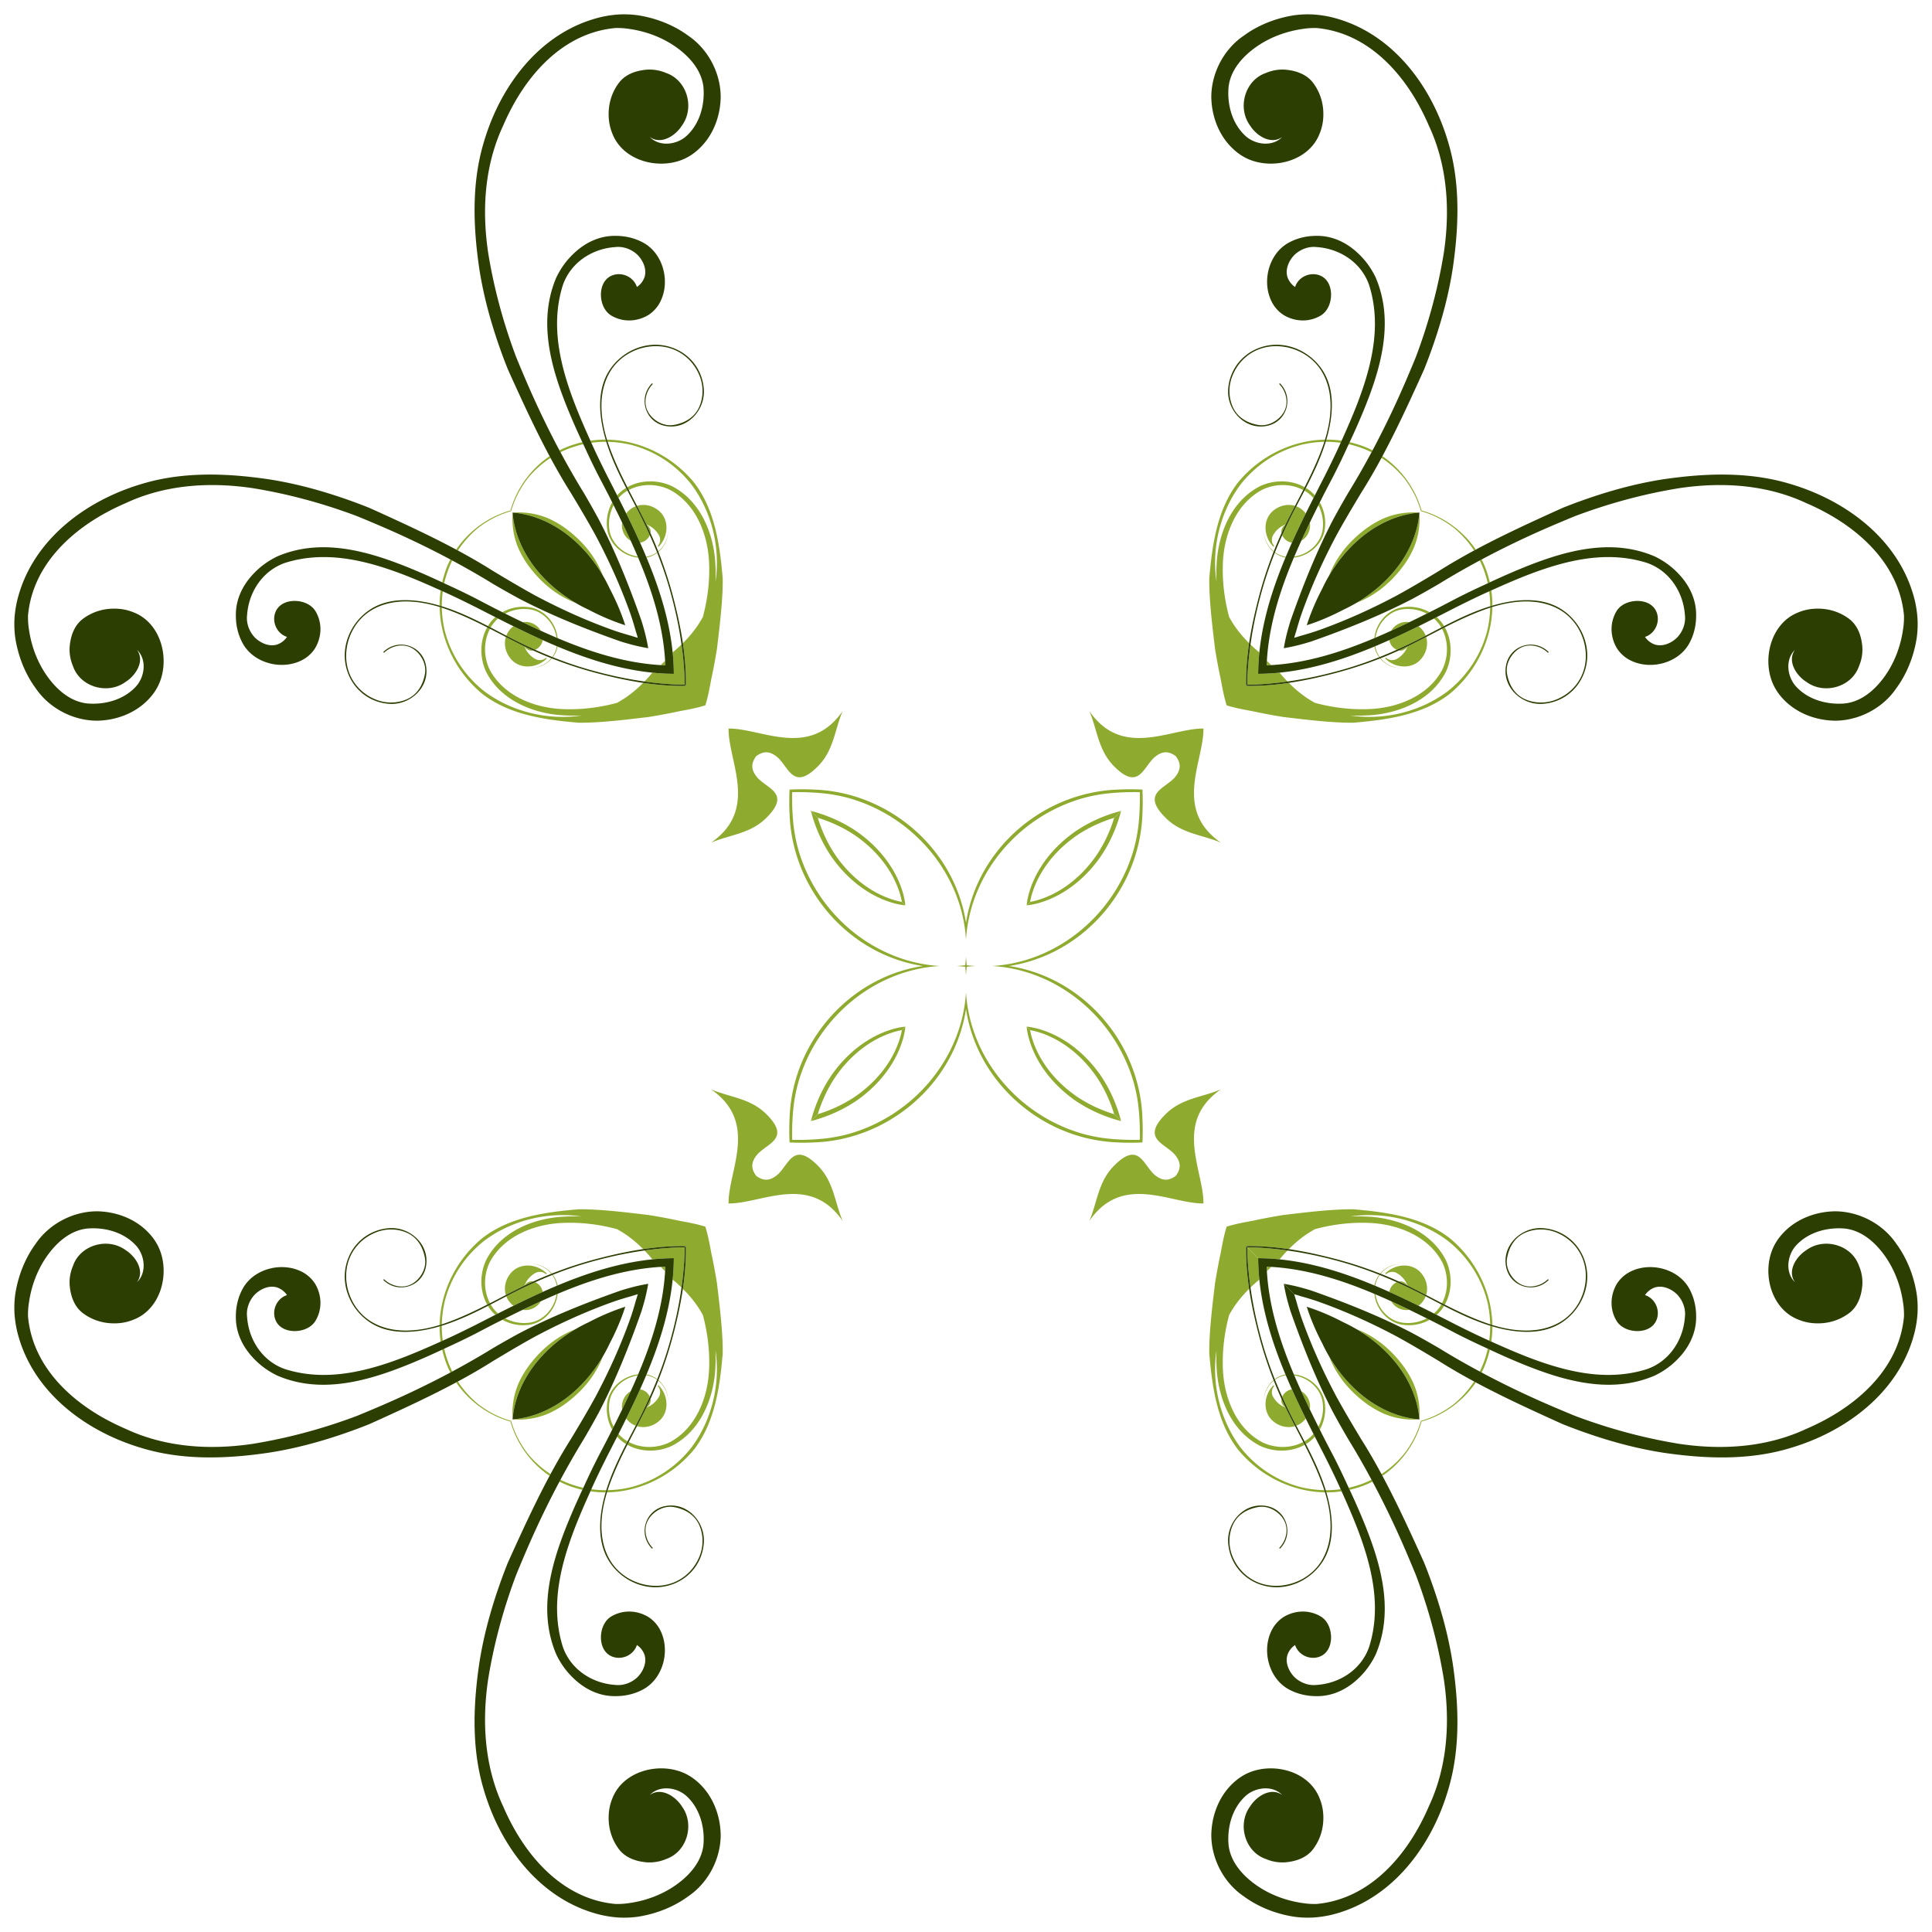
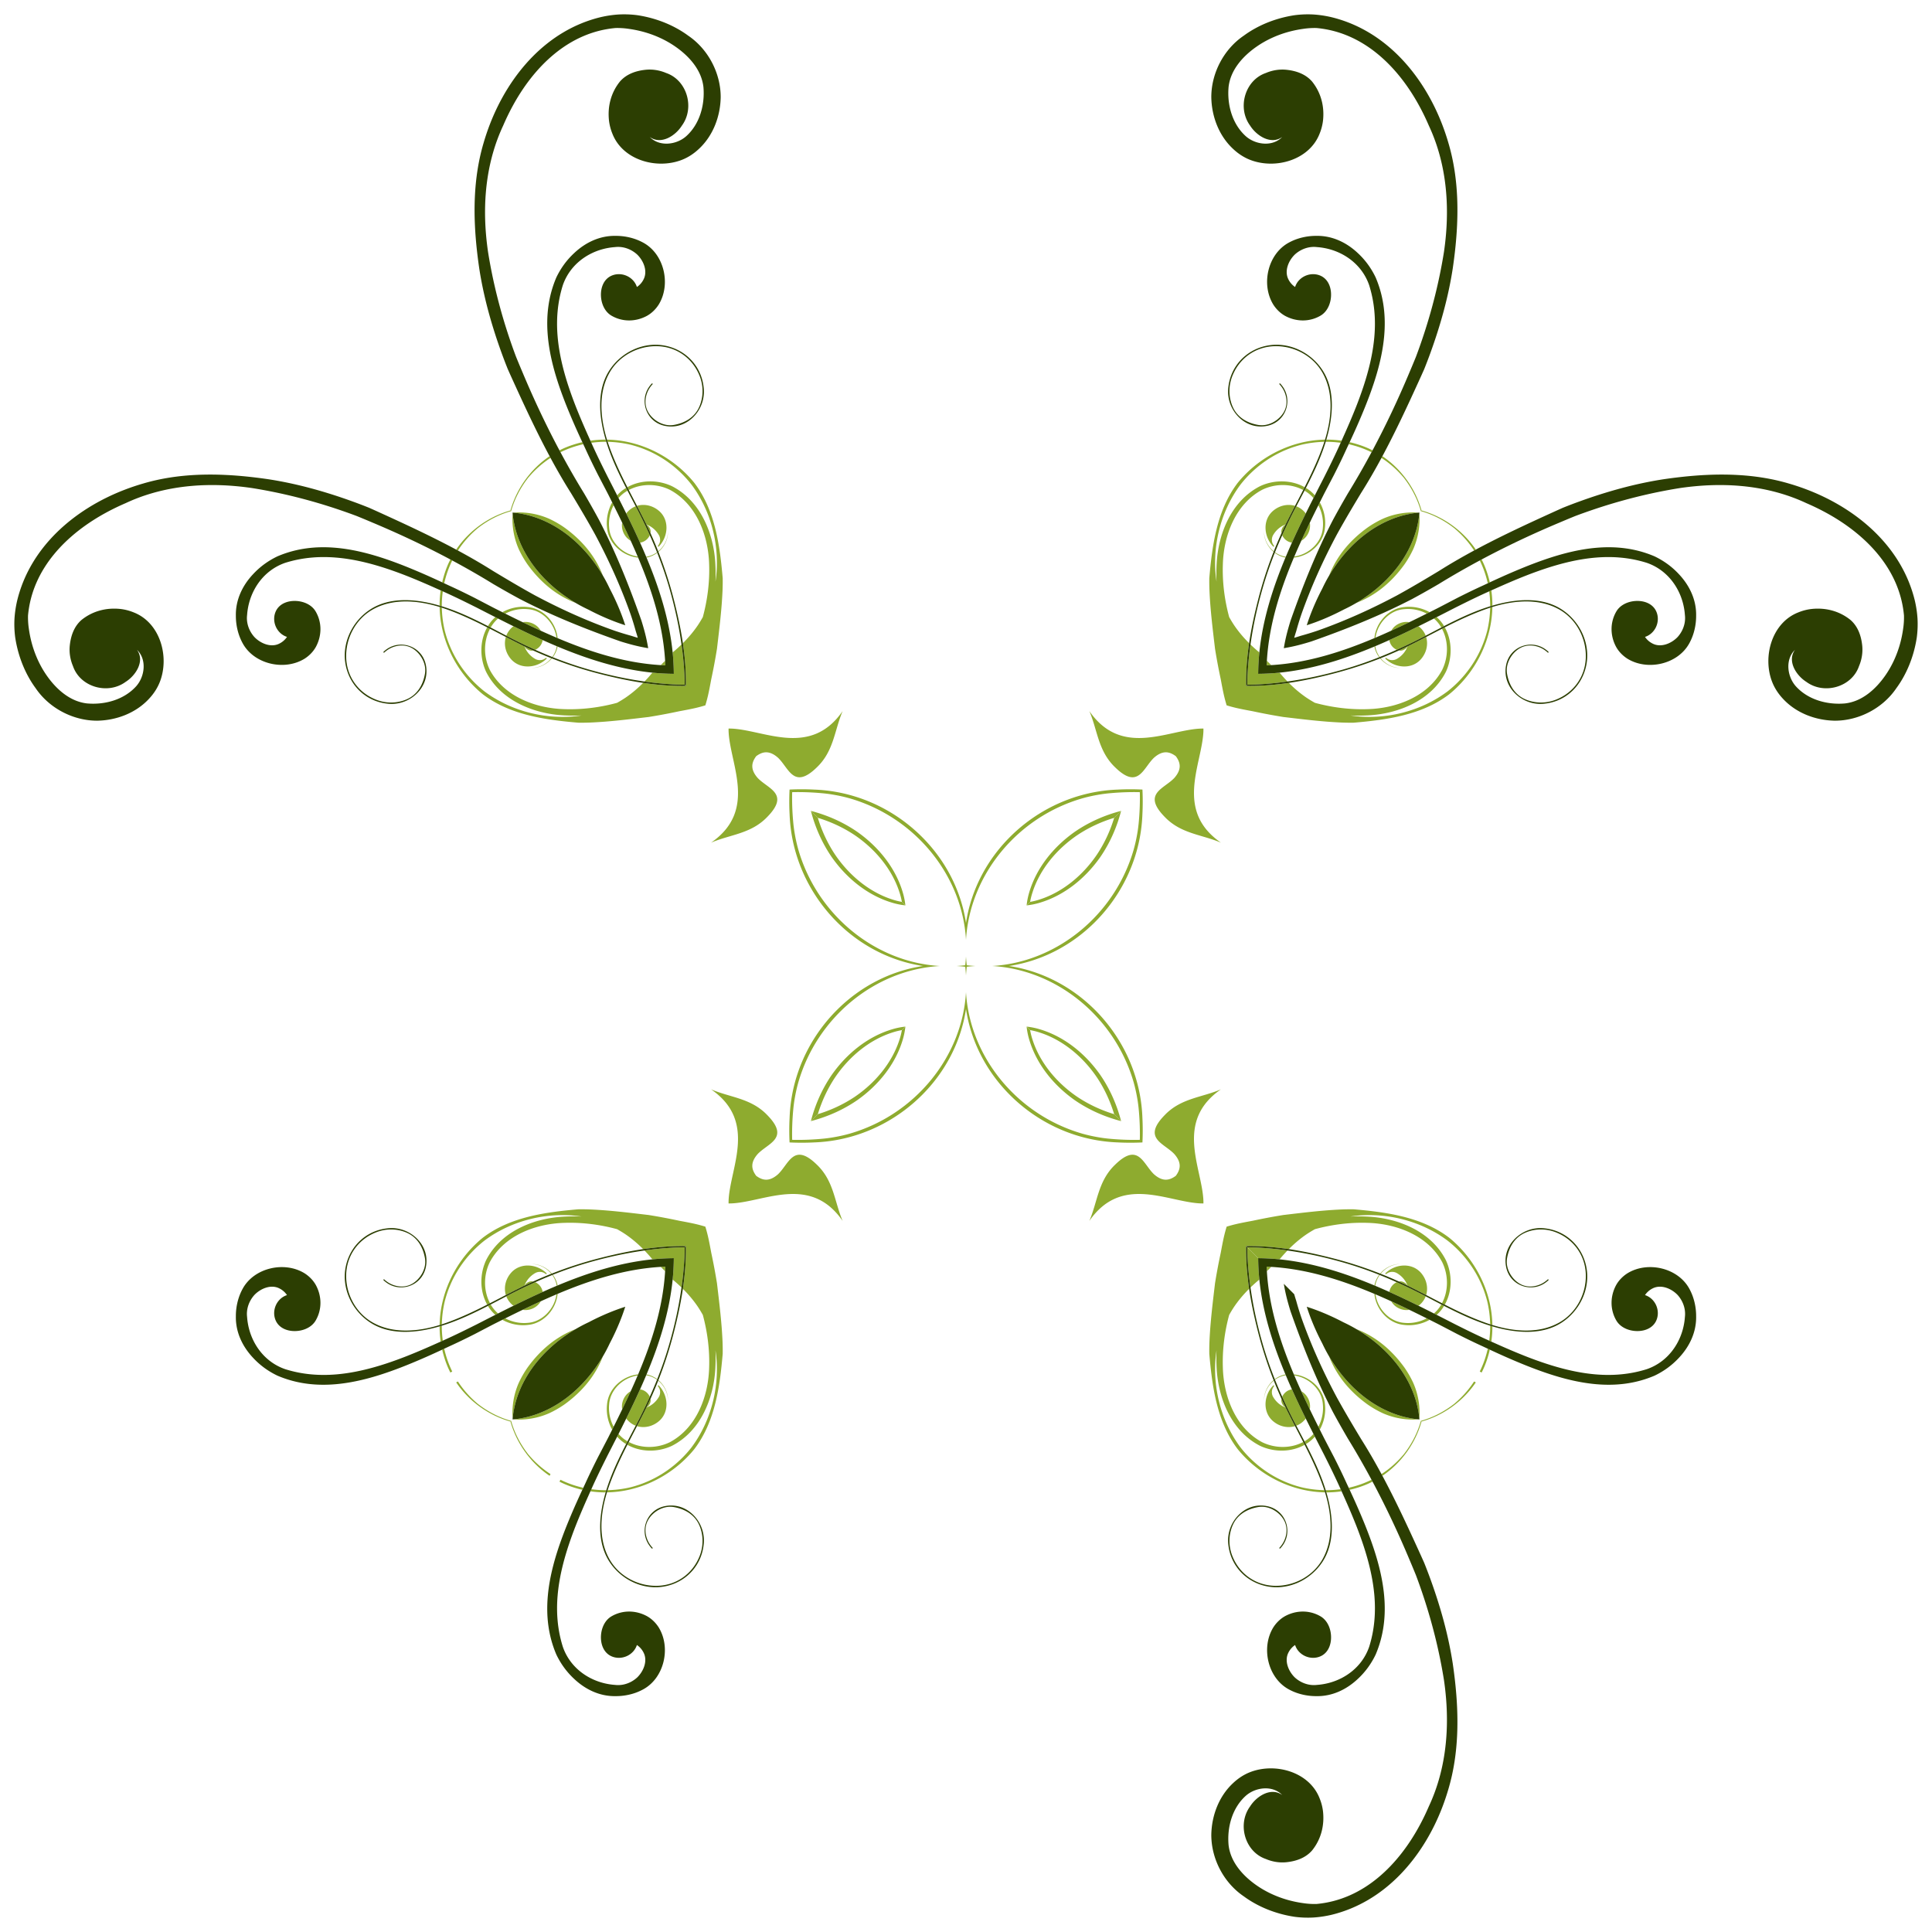
<svg xmlns="http://www.w3.org/2000/svg" viewBox="467.95 -12.05 1624.1 1624.1">
  <g fill="none">
    <path d="M1002.322 413.562c-2.272-4.353-4.576-8.718-6.85-13.11-2.881 1.61-5.42 3.72-7.563 6.188 2.172 4.288 4.337 8.6 6.477 12.936 2.027-2.678 4.749-4.785 7.936-6.014zM980 431.311c.735 12.491 11.704 22.755 23.98 24.428a552.171 552.171 0 00-5.837-13.22 13.84 13.84 0 01-4.205-3.633c-2.585-3.367-3.65-7.57-2.978-11.624a1314.596 1314.596 0 00-7.17-14.579c-2.988 5.666-4.368 12.243-3.79 18.628zM1014.185 437.916c-1.521 3.315-4.568 5.68-8.181 6.195a519.953 519.953 0 015.16 11.857c3.297-.501 6.396-1.832 9.078-3.773a369.235 369.235 0 00-6.057-14.28z" />
    <path d="M1040.842 529.748c-2.226-15.857-5.666-31.482-10.112-46.995-2.946-10.277-6.405-20.28-10.304-30.097-2.634 1.982-5.692 3.392-8.973 4 10.786 25.798 19.182 52.4 21.956 79.8l.269-.304a112.888 112.888 0 007.164-6.404zM994.27 398.119c-6.441-12.543-12.518-25.336-16.65-38.761a88.144 88.144 0 00-12.574.82c3.073 6.84 6.301 13.61 9.625 20.332 1.346 2.727 2.709 5.451 4.069 8.173 2.654 5.184 5.333 10.406 8.005 15.664a30.978 30.978 0 017.526-6.228zM1032.588 396.542c24.207 12.223 35.387 39.909 36.714 65.343a154.82 154.82 0 01.113 14.987c4.304-28.566-3.258-58.91-20.133-81.505a86.533 86.533 0 00-4.414-5.255c-12.304-13.597-28.356-23.626-46.784-28.296a91.415 91.415 0 00-19.303-2.438c.271.836.546 1.668.83 2.49 4.27 12.321 9.826 24.056 15.71 35.642 11.293-6.348 25.546-6.374 37.267-.968z" />
    <path d="M1044.747 525.794c3.47-3.694 6.712-7.666 9.664-11.98 1.562-2.325 3-4.715 4.363-7.136 3.92-14.48 5.826-29.54 5.292-44.496-.692-24.42-10.855-50.658-32.983-62.476-10.65-5.236-23.964-5.503-34.554.176 2.275 4.442 4.585 8.868 6.884 13.3.164-.051.326-.109.493-.156 6.621-1.705 13.44.21 18.571 4.883 8.74 8.231 6.748 22.178-1.05 29.771l.016.026-.055.013.038-.039-.516-.826c2.234-2.349 2.558-6.05 1.014-8.894-2.43-4.283-6.122-7.447-10.576-9.099l.055.113c2.48 1.356 3.984 4.46 3.394 7.226a328.29 328.29 0 016.465 15.21c4.945-4.035 8.223-10.223 8.2-17.027.217 6.82-3.007 13.226-8.027 17.468a339.633 339.633 0 0113.025 40.33c3.067 12.002 5.725 24.166 7.547 36.44.928-.926 1.842-1.868 2.74-2.827z" />
  </g>
  <g fill="none">
    <path d="M893.562 522.322c-4.353-2.272-8.718-4.576-13.11-6.85 1.61-2.881 3.72-5.42 6.188-7.563 4.288 2.172 8.6 4.337 12.936 6.477-2.678 2.027-4.785 4.749-6.014 7.936zM911.311 500c12.491.735 22.754 11.704 24.428 23.98a552.171 552.171 0 01-13.22-5.837 13.84 13.84 0 00-3.633-4.204c-3.367-2.586-7.57-3.65-11.624-2.98a1314.596 1314.596 0 01-14.579-7.17c5.665-2.988 12.243-4.367 18.628-3.79zM917.916 534.185c3.315-1.521 5.68-4.568 6.195-8.181a519.953 519.953 0 0011.857 5.16c-.501 3.297-1.832 6.396-3.773 9.078a369.235 369.235 0 01-14.28-6.057z" />
    <path d="M1009.748 560.842c-15.857-2.226-31.482-5.666-46.995-10.112-10.277-2.946-20.28-6.405-30.097-10.304 1.982-2.634 3.392-5.692 4-8.973 25.798 10.786 52.4 19.182 79.8 21.956l-.304.269a112.888 112.888 0 01-6.404 7.164zM878.119 514.27c-12.543-6.441-25.336-12.518-38.761-16.65a88.144 88.144 0 01.82-12.574c6.84 3.073 13.61 6.301 20.332 9.625 2.727 1.346 5.451 2.709 8.173 4.069 5.184 2.654 10.406 5.333 15.664 8.005a30.978 30.978 0 00-6.228 7.526zM876.542 552.588c12.223 24.207 39.909 35.387 65.343 36.714a154.82 154.82 0 0014.987.112c-28.565 4.305-58.91-3.257-81.505-20.132a86.498 86.498 0 01-5.255-4.414c-13.597-12.305-23.626-28.356-28.296-46.784a91.415 91.415 0 01-2.438-19.303c.836.27 1.668.546 2.49.83 12.321 4.27 24.056 9.826 35.642 15.709-6.348 11.294-6.374 25.547-.968 37.268z" />
    <path d="M1005.794 564.747c-3.694 3.47-7.666 6.712-11.98 9.664-2.325 1.562-4.715 3-7.136 4.363-14.48 3.92-29.54 5.826-44.496 5.292-24.42-.692-50.658-10.855-62.476-32.982-5.236-10.651-5.503-23.965.176-34.554 4.442 2.274 8.868 4.585 13.3 6.883-.051.165-.109.326-.156.493-1.705 6.622.21 13.44 4.883 18.572 8.231 8.738 22.178 6.747 29.771-1.051l.026.016.013-.055-.039.039-.826-.517c-2.349 2.234-6.05 2.558-8.894 1.014-4.284-2.43-7.447-6.122-9.099-10.576l.113.055c1.356 2.48 4.46 3.984 7.226 3.395a328.29 328.29 0 0015.21 6.465c-4.035 4.944-10.223 8.222-17.027 8.2 6.82.216 13.226-3.007 17.467-8.028a339.615 339.615 0 0040.33 13.025c12.003 3.067 24.167 5.725 36.441 7.547-.926.928-1.868 1.843-2.827 2.74z" />
  </g>
  <g fill="none">
    <path d="M1666.438 522.322c4.353-2.272 8.718-4.576 13.11-6.85-1.61-2.881-3.72-5.42-6.188-7.563a1380.21 1380.21 0 01-12.936 6.477c2.678 2.027 4.785 4.749 6.014 7.936zM1648.689 500c-12.491.735-22.755 11.704-24.428 23.98a552.348 552.348 0 0013.22-5.837 13.839 13.839 0 013.633-4.204c3.367-2.586 7.57-3.65 11.625-2.98 4.894-2.365 9.753-4.763 14.578-7.17-5.666-2.988-12.243-4.367-18.628-3.79zM1642.084 534.185c-3.315-1.521-5.68-4.568-6.195-8.181a519.566 519.566 0 01-11.857 5.16c.501 3.297 1.832 6.396 3.773 9.078a369.235 369.235 0 0014.28-6.057z" />
    <path d="M1550.252 560.842c15.856-2.226 31.482-5.666 46.995-10.112 10.277-2.946 20.28-6.405 30.097-10.304-1.982-2.634-3.393-5.692-4-8.973-25.798 10.786-52.4 19.182-79.8 21.956l.304.269a112.89 112.89 0 006.404 7.164zM1681.881 514.27c12.544-6.441 25.336-12.518 38.761-16.65a88.159 88.159 0 00-.82-12.574c-6.84 3.073-13.61 6.301-20.332 9.625-2.726 1.346-5.451 2.709-8.172 4.069-5.185 2.654-10.407 5.333-15.665 8.005a30.978 30.978 0 016.228 7.526zM1683.458 552.588c-12.223 24.207-39.909 35.387-65.343 36.714-5.009.28-10.006.315-14.987.112 28.565 4.305 58.91-3.257 81.505-20.132a86.468 86.468 0 005.255-4.414c13.597-12.305 23.626-28.356 28.296-46.784a91.415 91.415 0 002.438-19.303c-.836.27-1.668.546-2.49.83-12.321 4.27-24.056 9.826-35.642 15.709 6.348 11.294 6.374 25.547.968 37.268z" />
    <path d="M1554.206 564.747c3.694 3.47 7.666 6.712 11.98 9.664 2.325 1.562 4.715 3 7.136 4.363 14.48 3.92 29.54 5.826 44.496 5.292 24.42-.692 50.658-10.855 62.476-32.982 5.236-10.651 5.503-23.965-.176-34.554-4.442 2.274-8.868 4.585-13.3 6.883.051.165.109.326.156.493 1.705 6.622-.21 13.44-4.882 18.572-8.232 8.738-22.18 6.747-29.772-1.051l-.026.016-.013-.055.039.039.826-.517c2.349 2.234 6.05 2.558 8.894 1.014 4.284-2.43 7.447-6.122 9.1-10.576l-.114.055c-1.356 2.48-4.46 3.984-7.225 3.395a328.379 328.379 0 01-15.21 6.465c4.034 4.944 10.222 8.222 17.026 8.2-6.82.216-13.226-3.007-17.467-8.028a339.616 339.616 0 01-40.33 13.025c-12.003 3.067-24.167 5.725-36.441 7.547a114.77 114.77 0 002.827 2.74z" />
  </g>
  <g fill="none">
    <path d="M1557.678 413.562c2.272-4.353 4.576-8.718 6.85-13.11 2.881 1.61 5.42 3.72 7.563 6.188-2.172 4.288-4.337 8.6-6.477 12.936-2.026-2.678-4.749-4.785-7.936-6.014zM1580 431.311c-.735 12.491-11.704 22.755-23.98 24.428a552.572 552.572 0 015.837-13.22 13.84 13.84 0 004.204-3.633c2.586-3.367 3.65-7.57 2.98-11.624 2.365-4.895 4.763-9.754 7.17-14.579 2.987 5.666 4.367 12.243 3.79 18.628zM1545.815 437.916c1.521 3.315 4.568 5.68 8.181 6.195a520.394 520.394 0 00-5.16 11.857c-3.297-.501-6.396-1.832-9.078-3.773a369.077 369.077 0 016.057-14.28z" />
    <path d="M1519.158 529.748c2.226-15.857 5.666-31.482 10.112-46.995 2.946-10.277 6.405-20.28 10.304-30.097 2.634 1.982 5.692 3.392 8.973 4-10.786 25.798-19.182 52.4-21.955 79.8l-.27-.304a112.888 112.888 0 01-7.164-6.404zM1565.73 398.119c6.441-12.543 12.518-25.336 16.65-38.761a88.142 88.142 0 0112.574.82c-3.073 6.84-6.302 13.61-9.625 20.332-1.346 2.727-2.709 5.451-4.069 8.173-2.654 5.184-5.333 10.406-8.005 15.664a30.976 30.976 0 00-7.526-6.228zM1527.412 396.542c-24.207 12.223-35.387 39.909-36.714 65.343a154.82 154.82 0 00-.112 14.987c-4.305-28.566 3.257-58.91 20.132-81.505a86.535 86.535 0 014.414-5.255c12.304-13.597 28.356-23.626 46.784-28.296a91.414 91.414 0 0119.303-2.438c-.27.836-.546 1.668-.83 2.49-4.27 12.321-9.826 24.056-15.71 35.642-11.293-6.348-25.546-6.374-37.267-.968z" />
    <path d="M1515.253 525.794c-3.47-3.694-6.712-7.666-9.664-11.98-1.562-2.325-3-4.715-4.363-7.136-3.92-14.48-5.826-29.54-5.292-44.496.692-24.42 10.855-50.658 32.982-62.476 10.651-5.236 23.965-5.503 34.555.176-2.275 4.442-4.585 8.868-6.884 13.3-.164-.051-.326-.109-.493-.156-6.621-1.705-13.44.21-18.571 4.883-8.74 8.231-6.748 22.178 1.05 29.771l-.016.026.055.013-.038-.039.516-.826c-2.234-2.349-2.558-6.05-1.014-8.894 2.43-4.283 6.122-7.447 10.576-9.099l-.055.113c-2.48 1.356-3.984 4.46-3.394 7.226a328.4 328.4 0 00-6.466 15.21c-4.944-4.035-8.222-10.223-8.2-17.027-.216 6.82 3.007 13.226 8.028 17.468a339.632 339.632 0 00-13.025 40.33c-3.067 12.002-5.726 24.166-7.547 36.44a114.407 114.407 0 01-2.74-2.827z" />
  </g>
  <g>
    <g fill="none">
      <path d="M1557.678 1186.438c2.272 4.353 4.576 8.718 6.85 13.11 2.881-1.61 5.42-3.72 7.563-6.188a1380.21 1380.21 0 01-6.477-12.936c-2.026 2.678-4.749 4.785-7.936 6.014zM1580 1168.689c-.735-12.491-11.704-22.755-23.98-24.428a552.75 552.75 0 005.837 13.22 13.838 13.838 0 014.204 3.633c2.586 3.367 3.65 7.57 2.98 11.625 2.365 4.894 4.763 9.753 7.17 14.578 2.987-5.666 4.367-12.243 3.79-18.628zM1545.815 1162.084c1.521-3.315 4.568-5.68 8.181-6.195a520.007 520.007 0 01-5.16-11.857c-3.297.501-6.396 1.832-9.078 3.773a369.077 369.077 0 006.057 14.28z" />
      <path d="M1519.158 1070.252c2.226 15.856 5.666 31.482 10.112 46.995 2.946 10.277 6.405 20.28 10.304 30.097 2.634-1.982 5.692-3.393 8.973-4-10.786-25.798-19.182-52.4-21.955-79.8l-.27.304a112.89 112.89 0 00-7.164 6.404zM1565.73 1201.881c6.441 12.544 12.518 25.336 16.65 38.761a88.157 88.157 0 0012.574-.82c-3.073-6.84-6.302-13.61-9.625-20.332-1.346-2.726-2.709-5.451-4.069-8.172-2.654-5.185-5.333-10.407-8.005-15.665a30.976 30.976 0 01-7.526 6.228zM1527.412 1203.458c-24.207-12.223-35.387-39.909-36.714-65.343a154.822 154.822 0 01-.112-14.987c-4.305 28.565 3.257 58.91 20.132 81.505a86.504 86.504 0 004.414 5.255c12.304 13.597 28.356 23.626 46.784 28.296a91.414 91.414 0 0019.303 2.438c-.27-.836-.546-1.668-.83-2.49-4.27-12.321-9.826-24.056-15.71-35.642-11.293 6.348-25.546 6.374-37.267.968z" />
      <path d="M1515.253 1074.206c-3.47 3.694-6.712 7.666-9.664 11.98-1.562 2.325-3 4.715-4.363 7.136-3.92 14.48-5.826 29.54-5.292 44.496.692 24.42 10.855 50.658 32.982 62.476 10.651 5.236 23.965 5.503 34.555-.176-2.275-4.442-4.585-8.868-6.884-13.3-.164.051-.326.109-.493.156-6.621 1.705-13.44-.21-18.571-4.882-8.74-8.232-6.748-22.18 1.05-29.772l-.016-.026.055-.013-.038.039.516.826c-2.234 2.349-2.558 6.05-1.014 8.894 2.43 4.284 6.122 7.447 10.576 9.1l-.055-.114c-2.48-1.356-3.984-4.46-3.394-7.225a328.49 328.49 0 01-6.466-15.21c-4.944 4.034-8.222 10.222-8.2 17.026-.216-6.82 3.007-13.226 8.028-17.467a339.634 339.634 0 01-13.025-40.33c-3.067-12.003-5.726-24.167-7.547-36.441a114.58 114.58 0 00-2.74 2.827z" />
    </g>
    <g fill="none">
      <path d="M1666.438 1077.678c4.353 2.272 8.718 4.576 13.11 6.85-1.61 2.881-3.72 5.42-6.188 7.563a1380.21 1380.21 0 00-12.936-6.477c2.678-2.026 4.785-4.749 6.014-7.936zM1648.689 1100c-12.491-.735-22.755-11.704-24.428-23.98a552.75 552.75 0 0113.22 5.837 13.838 13.838 0 003.633 4.204c3.367 2.586 7.57 3.65 11.625 2.98 4.894 2.365 9.753 4.763 14.578 7.17-5.666 2.987-12.243 4.367-18.628 3.79zM1642.084 1065.815c-3.315 1.521-5.68 4.568-6.195 8.181a520.007 520.007 0 00-11.857-5.16c.501-3.297 1.832-6.396 3.773-9.078a369.077 369.077 0 0114.28 6.057z" />
      <path d="M1550.252 1039.158c15.856 2.226 31.482 5.666 46.995 10.112 10.277 2.946 20.28 6.405 30.097 10.304-1.982 2.634-3.393 5.692-4 8.973-25.798-10.786-52.4-19.182-79.8-21.955l.304-.27a112.89 112.89 0 016.404-7.164zM1681.881 1085.73c12.544 6.441 25.336 12.518 38.761 16.65a88.157 88.157 0 01-.82 12.574c-6.84-3.073-13.61-6.302-20.332-9.625-2.726-1.346-5.451-2.709-8.172-4.069-5.185-2.654-10.407-5.333-15.665-8.005a30.976 30.976 0 006.228-7.526zM1683.458 1047.412c-12.223-24.207-39.909-35.387-65.343-36.714a154.822 154.822 0 00-14.987-.112c28.565-4.305 58.91 3.257 81.505 20.132a86.504 86.504 0 015.255 4.414c13.597 12.304 23.626 28.356 28.296 46.784a91.414 91.414 0 012.438 19.303c-.836-.27-1.668-.546-2.49-.83-12.321-4.27-24.056-9.826-35.642-15.71 6.348-11.293 6.374-25.546.968-37.267z" />
      <path d="M1554.206 1035.253c3.694-3.47 7.666-6.712 11.98-9.664 2.325-1.562 4.715-3 7.136-4.363 14.48-3.92 29.54-5.826 44.496-5.292 24.42.692 50.658 10.855 62.476 32.982 5.236 10.651 5.503 23.965-.176 34.555-4.442-2.275-8.868-4.585-13.3-6.884.051-.164.109-.326.156-.493 1.705-6.621-.21-13.44-4.882-18.571-8.232-8.74-22.18-6.748-29.772 1.05l-.026-.016-.013.055.039-.038.826.516c2.349-2.234 6.05-2.558 8.894-1.014 4.284 2.43 7.447 6.122 9.1 10.576l-.114-.055c-1.356-2.48-4.46-3.984-7.225-3.394a328.49 328.49 0 00-15.21-6.466c4.034-4.944 10.222-8.222 17.026-8.2-6.82-.216-13.226 3.007-17.467 8.028a339.634 339.634 0 00-40.33-13.025c-12.003-3.067-24.167-5.726-36.441-7.547a114.58 114.58 0 012.827-2.74z" />
    </g>
  </g>
  <g>
    <g fill="none">
      <path d="M893.562 1077.678c-4.353 2.272-8.718 4.576-13.11 6.85 1.61 2.881 3.72 5.42 6.188 7.563 4.288-2.172 8.6-4.337 12.936-6.477-2.678-2.026-4.785-4.749-6.014-7.936zM911.311 1100c12.491-.735 22.754-11.704 24.428-23.98a552.572 552.572 0 00-13.22 5.837 13.84 13.84 0 01-3.633 4.204c-3.367 2.586-7.57 3.65-11.624 2.98a1314.594 1314.594 0 00-14.579 7.17c5.665 2.987 12.243 4.367 18.628 3.79zM917.916 1065.815c3.315 1.521 5.68 4.568 6.195 8.181a520.394 520.394 0 0111.857-5.16c-.501-3.297-1.832-6.396-3.773-9.078a369.077 369.077 0 00-14.28 6.057z" />
      <path d="M1009.748 1039.158c-15.857 2.226-31.482 5.666-46.995 10.112-10.277 2.946-20.28 6.405-30.097 10.304 1.982 2.634 3.392 5.692 4 8.973 25.798-10.786 52.4-19.182 79.8-21.955l-.304-.27a112.888 112.888 0 00-6.404-7.164zM878.119 1085.73c-12.543 6.441-25.336 12.518-38.761 16.65a88.142 88.142 0 00.82 12.574c6.84-3.073 13.61-6.302 20.332-9.625 2.727-1.346 5.451-2.709 8.173-4.069 5.184-2.654 10.406-5.333 15.664-8.005a30.976 30.976 0 01-6.228-7.526zM876.542 1047.412c12.223-24.207 39.909-35.387 65.343-36.714a154.82 154.82 0 0114.987-.112c-28.565-4.305-58.91 3.257-81.505 20.132a86.535 86.535 0 00-5.255 4.414c-13.597 12.304-23.626 28.356-28.296 46.784a91.414 91.414 0 00-2.438 19.303c.836-.27 1.668-.546 2.49-.83 12.321-4.27 24.056-9.826 35.642-15.71-6.348-11.293-6.374-25.546-.968-37.267z" />
      <path d="M1005.794 1035.253c-3.694-3.47-7.666-6.712-11.98-9.664-2.325-1.562-4.715-3-7.136-4.363-14.48-3.92-29.54-5.826-44.496-5.292-24.42.692-50.658 10.855-62.476 32.982-5.236 10.651-5.503 23.965.176 34.555 4.442-2.275 8.868-4.585 13.3-6.884-.051-.164-.109-.326-.156-.493-1.705-6.621.21-13.44 4.883-18.571 8.231-8.74 22.178-6.748 29.771 1.05l.026-.016.013.055-.039-.038-.826.516c-2.349-2.234-6.05-2.558-8.894-1.014-4.284 2.43-7.447 6.122-9.099 10.576l.113-.055c1.356-2.48 4.46-3.984 7.226-3.394a328.4 328.4 0 0115.21-6.466c-4.035-4.944-10.223-8.222-17.027-8.2 6.82-.216 13.226 3.007 17.467 8.028a339.632 339.632 0 0140.33-13.025c12.003-3.067 24.167-5.726 36.441-7.547a114.407 114.407 0 00-2.827-2.74z" />
    </g>
    <path fill="none" d="M1002.322 1186.438c-2.272 4.353-4.576 8.718-6.85 13.11-2.881-1.61-5.42-3.72-7.563-6.188 2.172-4.288 4.337-8.6 6.477-12.936 2.027 2.678 4.749 4.785 7.936 6.014zM980 1168.689c.735-12.491 11.704-22.755 23.98-24.428a552.348 552.348 0 01-5.837 13.22 13.839 13.839 0 00-4.205 3.633c-2.585 3.367-3.65 7.57-2.978 11.625a1314.596 1314.596 0 01-7.17 14.578c-2.988-5.666-4.368-12.243-3.79-18.628zM1014.185 1162.084c-1.521-3.315-4.568-5.68-8.181-6.195a519.566 519.566 0 005.16-11.857c3.297.501 6.396 1.832 9.078 3.773a369.235 369.235 0 01-6.057 14.28z" />
    <path fill="none" d="M1040.842 1070.252c-2.226 15.856-5.666 31.482-10.112 46.995-2.946 10.277-6.405 20.28-10.304 30.097-2.634-1.982-5.692-3.393-8.973-4 10.786-25.798 19.182-52.4 21.956-79.8l.269.304a112.89 112.89 0 017.164 6.404zM994.27 1201.881c-6.441 12.544-12.518 25.336-16.65 38.761a88.159 88.159 0 01-12.574-.82c3.073-6.84 6.301-13.61 9.625-20.332 1.346-2.726 2.709-5.451 4.069-8.172 2.654-5.185 5.333-10.407 8.005-15.665a30.978 30.978 0 007.526 6.228zM1032.588 1203.458c24.207-12.223 35.387-39.909 36.714-65.343.28-5.009.316-10.006.113-14.987 4.304 28.565-3.258 58.91-20.133 81.505a86.503 86.503 0 01-4.414 5.255c-12.304 13.597-28.356 23.626-46.784 28.296a91.415 91.415 0 01-19.303 2.438c.271-.836.546-1.668.83-2.49 4.27-12.321 9.826-24.056 15.71-35.642 11.293 6.348 25.546 6.374 37.267.968z" />
    <path fill="none" d="M1044.747 1074.206c3.47 3.694 6.712 7.666 9.664 11.98 1.562 2.325 3 4.715 4.363 7.136 3.92 14.48 5.826 29.54 5.292 44.496-.692 24.42-10.855 50.658-32.983 62.476-10.65 5.236-23.964 5.503-34.554-.176 2.275-4.442 4.585-8.868 6.884-13.3.164.051.326.109.493.156 6.621 1.705 13.44-.21 18.571-4.882 8.74-8.232 6.748-22.18-1.05-29.772l.016-.026-.055-.013.038.039-.516.826c2.234 2.349 2.558 6.05 1.014 8.894-2.43 4.284-6.122 7.447-10.576 9.1l.055-.114c2.48-1.356 3.984-4.46 3.394-7.225 2.285-5.02 4.44-10.091 6.465-15.21 4.945 4.034 8.223 10.222 8.2 17.026.217-6.82-3.007-13.226-8.027-17.467a339.635 339.635 0 0013.025-40.33c3.067-12.003 5.725-24.167 7.547-36.441.928.926 1.842 1.868 2.74 2.827z" />
    <g fill="#8EAB2F">
      <path d="M1021.388 447.72l.055-.014-.016-.026-.039.04zM1003.906 413.026c-.167.047-.329.105-.493.156 2.252 4.343 4.49 8.692 6.663 13.073.43.866.85 1.736 1.272 2.606 4.454 1.652 8.146 4.815 10.576 9.099 1.544 2.844 1.22 6.545-1.014 8.894l.516.826c7.799-7.593 9.79-21.54 1.051-29.771-5.131-4.673-11.95-6.588-18.571-4.883zM1011.453 456.656c3.281-.608 6.339-2.018 8.973-4-.06-.154-.123-.307-.184-.461-2.682 1.94-5.781 3.272-9.078 3.773l.289.688zM1004.138 456.654c.082.015.163.023.245.037l-.403-.952c-12.276-1.674-23.245-11.937-23.98-24.428-.578-6.385.802-12.963 3.79-18.628l-1.216-2.434c-3.587 6.431-5.146 14.003-4.316 21.253 1.134 13.387 13.117 23.867 25.88 25.152zM994.27 398.119a30.979 30.979 0 00-7.525 6.228l1.163 2.293c2.145-2.468 4.683-4.578 7.563-6.189-.402-.776-.8-1.554-1.2-2.332zM1014.185 437.916a436.114 436.114 0 00-11.002-22.704l-.861-1.65c-3.187 1.229-5.91 3.336-7.936 6.014 3.995 8.094 7.903 16.272 11.618 24.535 3.613-.514 6.66-2.88 8.181-6.195z" />
      <path d="M998.143 442.519a770.625 770.625 0 00-7.183-15.257c-.672 4.054.392 8.257 2.978 11.624a13.843 13.843 0 004.205 3.633zM1011.403 428.974a326.073 326.073 0 013.394 7.226c.59-2.767-.913-5.87-3.394-7.226zM958.286 361.394c-.269-.574-.539-1.148-.806-1.722a84.806 84.806 0 00-7.681 2.124 75.66 75.66 0 00-11.545 4.743c.282.527.567 1.053.85 1.58a84.05 84.05 0 0119.182-6.725zM911.7 389.916a83.338 83.338 0 0119.032-17.031c-.259-.48-.515-.962-.773-1.444-15.97 10.81-27.761 27.297-32.895 45.623l.549.549c2.747-9.728 7.447-19.118 14.086-27.697zM977.62 359.358c-.188-.614-.362-1.234-.543-1.85a86.95 86.95 0 00-12.819.9c.263.59.524 1.18.788 1.77a88.172 88.172 0 0112.575-.82zM1186.447 690.003c17.209 11.696 31.568 28.665 37.819 48.634a57.5 57.5 0 011.841 7.47l2.932 2.932a60.277 60.277 0 00-2.25-11.141c-6.234-20.84-20.74-38.426-38.363-50.79-11.874-8.143-25.045-13.925-38.813-17.494l5.83 5.83c10.93 3.328 21.4 8.148 31.005 14.559zM974.765 471.832c-5.817-14.995-16.16-28.766-32.393-40.45a85.88 85.88 0 00-12.788-7.344c-9.655-4.263-20.007-5.875-30.164-5.16a80.86 80.86 0 0112.956 2.301c26.523 6.978 48.405 26.855 62.389 50.653zM1021.263 451.41l.172.44c5.02-4.24 8.244-10.647 8.027-17.467.023 6.804-3.255 12.992-8.2 17.027z" />
      <path d="M1075.35 483.96c-.69 16.62-2.8 33.3-4.69 49.36a500.527 500.527 0 01-4.81 25.62c-.87 4.63-1.71 9.26-2.77 13.85-.64 2.72-1.37 5.43-2.19 8.1-2.67.82-5.38 1.55-8.1 2.19-4.59 1.06-9.22 1.9-13.85 2.77a500.878 500.878 0 01-25.62 4.81c-16.06 1.89-32.74 4-49.36 4.69-3.33.12-6.66.18-9.97.12-27.42-2.37-57.22-6.36-80.18-23.9a91.58 91.58 0 01-5.04-4.39c-19.05-17.81-30.82-43.05-31.25-68.98.62.19 1.24.38 1.86.58.12 6.43.92 12.9 2.44 19.3 4.67 18.43 14.69 34.48 28.29 46.79 1.7 1.53 3.45 3.02 5.26 4.41 22.59 16.88 52.94 24.44 81.5 20.13-4.98.21-9.98.17-14.98-.11-25.44-1.32-53.13-12.5-65.35-36.71-5.4-11.72-5.38-25.98.97-37.27.79.4 1.58.8 2.37 1.21-5.68 10.59-5.41 23.9-.17 34.55 11.81 22.13 38.05 32.29 62.47 32.99 14.96.53 30.02-1.38 44.5-5.3 2.42-1.36 4.81-2.8 7.13-4.36 4.32-2.95 8.29-6.19 11.98-9.66.96-.9 1.9-1.81 2.83-2.74 10.9 1.62 21.9 2.57 32.94 2.54.99 0 1.97-.02 2.95-.04.02-.98.04-1.96.04-2.95.03-11.04-.92-22.04-2.54-32.94.93-.93 1.84-1.87 2.74-2.83 3.47-3.69 6.71-7.66 9.66-11.98 1.56-2.32 3-4.71 4.36-7.13 3.92-14.48 5.83-29.54 5.3-44.5-.7-24.42-10.86-50.66-32.99-62.47-10.65-5.24-23.96-5.51-34.55.17-.4-.79-.81-1.58-1.21-2.37 11.29-6.35 25.55-6.37 37.27-.97 24.21 12.22 35.39 39.91 36.71 65.35.28 5 .32 10 .11 14.98 4.31-28.56-3.25-58.91-20.13-81.5-1.39-1.81-2.88-3.56-4.41-5.26-12.31-13.6-28.36-23.62-46.79-28.29a90.836 90.836 0 00-19.3-2.44c-.2-.62-.39-1.23-.58-1.86 25.93.43 51.17 12.2 68.98 31.25 1.52 1.62 2.99 3.31 4.39 5.04 17.54 22.96 21.53 52.76 23.9 80.18.06 3.31 0 6.64-.12 9.97z" />
      <path d="M927.68 541.427l.026.016.013-.055-.039.038zM893.026 523.906c-1.705 6.622.21 13.44 4.883 18.572 8.231 8.738 22.178 6.747 29.771-1.051l-.826-.517c-2.349 2.234-6.05 2.558-8.894 1.014-4.284-2.43-7.447-6.122-9.1-10.576-.869-.422-1.739-.842-2.605-1.272-4.38-2.172-8.73-4.41-13.073-6.663-.051.164-.109.326-.156.493zM1016.152 553.678a112.858 112.858 0 01-6.404 7.164 298.974 298.974 0 0023.96 2.403c3.267.193 6.523.26 9.77.233a145.3 145.3 0 00-.233-9.77 298.933 298.933 0 00-2.403-23.96 112.915 112.915 0 01-7.164 6.404c-.089.102-.18.202-.27.304.602 5.938.936 11.914.976 17.928-6.014-.04-11.99-.374-17.928-.975l-.304.269zM932.656 540.426c1.982-2.634 3.392-5.692 4-8.973l-.688-.289c-.501 3.297-1.832 6.396-3.773 9.078l.46.184zM892.683 503.79c5.665-2.989 12.243-4.368 18.628-3.79 12.491.735 22.754 11.704 24.428 23.98l.952.403c-.014-.081-.022-.163-.037-.245-1.285-12.763-11.765-24.746-25.152-25.88-7.25-.83-14.822.73-21.253 4.317l2.434 1.215zM886.64 507.908c-.766-.387-1.53-.775-2.293-1.163a30.974 30.974 0 00-6.228 7.526c.778.4 1.556.798 2.332 1.2 1.61-2.88 3.72-5.418 6.189-7.563z" />
      <path d="M1023.375 547.069a180.3 180.3 0 003.883.189 180.34 180.34 0 00-.19-3.883c-.603.63-1.21 1.253-1.82 1.873l1.005 1.005-1.005-1.005c-.62.61-1.243 1.217-1.873 1.82zM893.562 522.322c.55.286 1.1.575 1.65.86 7.504 3.9 15.06 7.576 22.704 11.003 3.315-1.521 5.68-4.568 6.195-8.181-8.263-3.715-16.441-7.623-24.535-11.618-2.678 2.027-4.785 4.749-6.014 7.936zM918.886 513.938c-3.367-2.585-7.57-3.65-11.624-2.978a771.46 771.46 0 0015.257 7.183 13.841 13.841 0 00-3.633-4.205zM916.2 534.798a327.648 327.648 0 01-7.226-3.395c1.356 2.48 4.46 3.984 7.225 3.395zM848.12 459.104c-.528-.283-1.054-.568-1.581-.85a75.665 75.665 0 00-4.743 11.545 84.806 84.806 0 00-2.125 7.68c.575.268 1.149.538 1.723.807a84.047 84.047 0 016.725-19.182zM869.916 431.7c8.579-6.64 17.969-11.34 27.697-14.087l-.55-.55c-18.325 5.135-34.812 16.926-45.621 32.896.48.258.963.514 1.443.773a83.338 83.338 0 0117.03-19.033zM840.178 485.046c-.59-.264-1.18-.525-1.77-.788a86.95 86.95 0 00-.9 12.82c.617.18 1.236.354 1.85.543a88.156 88.156 0 01.82-12.575zM1217.898 746.788a60.275 60.275 0 0011.141 2.251l-2.932-2.932a57.52 57.52 0 01-7.47-1.841c-19.969-6.251-36.938-20.61-48.634-37.819-6.41-9.605-11.231-20.075-14.56-31.004l-5.83-5.83c3.57 13.768 9.352 26.939 17.495 38.814 12.364 17.621 29.95 32.128 50.79 38.361zM904.038 449.584a85.875 85.875 0 007.343 12.788c11.685 16.234 25.456 26.576 40.45 32.393-23.797-13.984-43.675-35.866-50.652-62.389a80.854 80.854 0 01-2.3-12.956c-.716 10.157.896 20.509 5.159 30.164zM1080.496 604.059c1.772 27.652 23.791 65.562-14.801 92.256 16.067-6.912 33.699-7.37 47.355-21.75 19.096-19.589.423-23.419-8.245-32.723-6.462-7.437-4.988-13.042-1.183-18.22 5.178-3.805 10.783-5.279 18.22 1.183 9.304 8.668 13.134 27.34 32.722 8.245 14.381-13.656 14.84-31.288 21.75-47.355-26.693 38.592-64.603 16.573-92.255 14.8a46.072 46.072 0 00-3.652-.088l11.607 11.607-11.607-11.607a46.026 46.026 0 00.089 3.652zM931.85 541.435l-.44-.172c-4.035 4.944-10.224 8.222-17.027 8.2 6.82.216 13.226-3.007 17.467-8.028zM1632.294 541.443l.026-.017-.04-.038.014.055zM1662.091 542.477c4.673-5.132 6.588-11.95 4.883-18.571-.047-.167-.105-.329-.156-.493-4.343 2.252-8.693 4.49-13.073 6.663-.866.43-1.737.85-2.606 1.272-1.652 4.454-4.816 8.146-9.099 10.576-2.844 1.544-6.546 1.22-8.894-1.014l-.826.517c7.593 7.798 21.54 9.79 29.771 1.05zM1623.343 531.453c.608 3.281 2.02 6.339 4.001 8.973.154-.06.307-.123.461-.184-1.94-2.682-3.272-5.781-3.773-9.078l-.688.289zM1648.498 498.258c-13.388 1.134-23.867 13.117-25.152 25.88-.015.082-.023.163-.037.245l.952-.403c1.674-12.276 11.937-23.245 24.428-23.98 6.385-.578 12.963.801 18.628 3.79l2.434-1.216c-6.431-3.587-14.003-5.146-21.253-4.316zM1681.881 514.27a30.978 30.978 0 00-6.228-7.525c-.763.388-1.527.776-2.293 1.163 2.468 2.145 4.579 4.683 6.189 7.563.776-.402 1.554-.8 2.332-1.2zM1642.084 534.185a436.15 436.15 0 0022.704-11.002l1.65-.861c-1.229-3.187-3.336-5.91-6.014-7.936-8.094 3.995-16.272 7.903-24.535 11.618.514 3.613 2.88 6.66 6.195 8.181z" />
      <path d="M1641.114 513.938a13.838 13.838 0 00-3.633 4.205 770.892 770.892 0 0015.257-7.183c-4.054-.671-8.257.393-11.624 2.978zM1651.026 531.403a327.656 327.656 0 01-7.226 3.395c2.767.589 5.87-.914 7.226-3.395zM1720.329 477.48a84.839 84.839 0 00-2.125-7.681 75.663 75.663 0 00-4.743-11.545c-.527.282-1.053.567-1.58.85a84.052 84.052 0 016.725 19.182c.574-.269 1.148-.539 1.723-.807zM1690.084 431.7a83.336 83.336 0 0117.031 19.032c.48-.259.962-.515 1.443-.773-10.809-15.97-27.296-27.761-45.622-32.895l-.549.549c9.728 2.747 19.118 7.447 27.697 14.086zM1280 792.023c-.14 2.44-.349 4.885-.641 7.336-2.451.292-4.897.5-7.336.641 2.44.14 4.885.349 7.336.641.292 2.451.5 4.897.641 7.336.14-2.44.349-4.885.641-7.336 2.451-.292 4.897-.5 7.336-.641-2.44-.14-4.885-.349-7.336-.641-.292-2.451-.5-4.897-.641-7.336zM1720.642 497.62c.614-.188 1.233-.362 1.85-.543.017-4.267-.28-8.55-.9-12.819-.59.263-1.18.524-1.77.788.572 4.147.845 8.349.82 12.575zM1389.997 706.447c-11.697 17.209-28.666 31.568-48.634 37.819a57.52 57.52 0 01-7.47 1.841l-2.932 2.932a60.277 60.277 0 0011.141-2.25c20.84-6.234 38.426-20.74 50.79-38.362 8.143-11.875 13.925-25.046 17.495-38.814l-5.83 5.83c-3.329 10.93-8.15 21.4-14.56 31.005zM1658.82 432.376c-6.976 26.523-26.854 48.405-50.652 62.389 14.995-5.817 28.766-16.16 40.45-32.393a85.862 85.862 0 007.344-12.788c4.263-9.655 5.875-20.007 5.16-30.164a80.873 80.873 0 01-2.301 12.956zM1628.59 541.263l-.44.172c4.24 5.02 10.647 8.244 17.467 8.027-6.803.023-12.992-3.255-17.027-8.2z" />
      <path d="M1722.48 498.2c-.43 25.93-12.2 51.17-31.25 68.98a91.617 91.617 0 01-5.04 4.39c-22.96 17.54-52.76 21.53-80.18 23.9-3.31.06-6.64 0-9.97-.12-16.62-.69-33.3-2.8-49.36-4.69a500.966 500.966 0 01-25.62-4.81c-4.63-.87-9.26-1.71-13.85-2.77-2.72-.64-5.43-1.37-8.1-2.19-.82-2.67-1.55-5.38-2.19-8.1-1.06-4.59-1.9-9.22-2.77-13.85a500.44 500.44 0 01-4.81-25.62c-1.89-16.06-4-32.74-4.69-49.36-.12-3.33-.18-6.66-.12-9.97 2.37-27.42 6.36-57.22 23.9-80.18a91.58 91.58 0 014.39-5.04c17.81-19.05 43.05-30.82 68.98-31.25-.19.63-.38 1.24-.58 1.86-6.43.12-12.9.92-19.3 2.44-18.43 4.67-34.48 14.69-46.79 28.29-1.53 1.7-3.02 3.45-4.41 5.26-16.88 22.59-24.44 52.94-20.13 81.5-.21-4.98-.17-9.98.11-14.98 1.33-25.44 12.5-53.13 36.71-65.35 11.72-5.4 25.98-5.38 37.27.97-.4.79-.8 1.58-1.21 2.37-10.59-5.68-23.9-5.41-34.55-.17-22.13 11.81-32.29 38.05-32.99 62.47-.53 14.96 1.38 30.02 5.3 44.5 1.36 2.42 2.8 4.81 4.36 7.13 2.95 4.32 6.19 8.29 9.66 11.98.9.96 1.81 1.9 2.74 2.83-1.62 10.9-2.57 21.9-2.54 32.94 0 .99.02 1.97.04 2.95.98.02 1.96.04 2.95.04 11.04.03 22.04-.92 32.94-2.54.93.93 1.87 1.84 2.83 2.74 3.69 3.47 7.66 6.71 11.98 9.66 2.32 1.56 4.71 3 7.13 4.36 14.48 3.92 29.54 5.83 44.5 5.3 24.42-.7 50.66-10.86 62.47-32.99 5.24-10.65 5.51-23.96-.17-34.55.79-.41 1.58-.81 2.37-1.21 6.35 11.29 6.37 25.55.97 37.27-12.22 24.21-39.91 35.39-65.35 36.71-5 .28-10 .32-14.98.11 28.56 4.31 58.91-3.25 81.5-20.13 1.81-1.39 3.56-2.88 5.26-4.41 13.6-12.31 23.62-28.36 28.29-46.79 1.52-6.4 2.32-12.87 2.44-19.3.62-.2 1.24-.39 1.86-.58z" />
      <path d="M1538.557 447.706l.055.013-.038-.039-.017.026zM1537.523 417.908c-8.74 8.232-6.748 22.18 1.05 29.772l.517-.827c-2.234-2.348-2.558-6.049-1.014-8.893 2.43-4.284 6.122-7.447 10.576-9.1.422-.869.842-1.739 1.272-2.605 2.172-4.38 4.41-8.73 6.663-13.073-.164-.052-.326-.11-.493-.156-6.621-1.705-13.44.21-18.572 4.882zM1526.322 536.152a112.86 112.86 0 01-7.164-6.404 298.832 298.832 0 00-2.403 23.96c-.192 3.267-.26 6.524-.233 9.77 3.246.027 6.503-.04 9.77-.233a298.942 298.942 0 0023.96-2.403 112.915 112.915 0 01-6.404-7.164c-.102-.089-.202-.18-.303-.27-5.94.602-11.915.936-17.929.976.04-6.014.374-11.99.975-17.928l-.269-.304zM1539.574 452.656c2.634 1.982 5.692 3.392 8.973 4l.289-.688c-3.297-.501-6.396-1.832-9.078-3.773l-.184.46zM1576.21 412.683c2.988 5.666 4.368 12.243 3.79 18.628-.735 12.491-11.704 22.754-23.98 24.428l-.403.953c.082-.015.163-.023.245-.038 12.763-1.285 24.745-11.764 25.88-25.152.83-7.25-.73-14.822-4.316-21.253-.406.81-.81 1.622-1.216 2.434zM1572.091 406.64l1.164-2.294a30.977 30.977 0 00-7.526-6.227c-.4.778-.799 1.556-1.2 2.332 2.88 1.61 5.418 3.72 7.562 6.189z" />
      <path d="M1532.931 543.375c-.077 1.292-.14 2.587-.189 3.883 1.296-.05 2.59-.112 3.883-.19a196.85 196.85 0 01-1.873-1.82l-1.005 1.005 1.005-1.005c-.61-.62-1.217-1.243-1.82-1.873zM1557.678 413.562c-.286.55-.575 1.1-.86 1.65a436.195 436.195 0 00-11.003 22.704c1.521 3.315 4.568 5.68 8.181 6.195 3.715-8.263 7.623-16.441 11.618-24.535-2.026-2.678-4.749-4.785-7.936-6.014zM1566.062 438.886c2.585-3.367 3.65-7.57 2.978-11.624a771.196 771.196 0 00-7.183 15.257 13.842 13.842 0 004.205-3.633zM1545.203 436.2a326.073 326.073 0 013.394-7.226c-2.48 1.356-3.984 4.46-3.394 7.226zM1621.746 366.539a75.655 75.655 0 00-11.545-4.742 84.817 84.817 0 00-7.68-2.126c-.268.575-.538 1.15-.807 1.723a84.052 84.052 0 0119.182 6.725c.283-.527.568-1.053.85-1.58zM1648.3 389.916c6.64 8.579 11.34 17.969 14.087 27.697l.55-.55c-5.135-18.325-16.926-34.812-32.896-45.622-.258.482-.514.964-.773 1.444a83.338 83.338 0 0119.033 17.03zM1595.742 358.408a86.979 86.979 0 00-12.82-.9c-.18.617-.354 1.236-.543 1.85a88.186 88.186 0 0112.575.82c.264-.59.525-1.18.788-1.77zM1333.212 737.898a60.285 60.285 0 00-2.251 11.141l2.932-2.932a57.504 57.504 0 011.841-7.47c6.251-19.969 20.61-36.938 37.819-48.635 9.605-6.41 20.074-11.23 31.004-14.56l5.83-5.829c-13.768 3.57-26.939 9.352-38.813 17.495-17.622 12.364-32.129 29.95-38.362 50.79zM1630.416 424.038a85.871 85.871 0 00-12.788 7.343c-16.234 11.685-26.576 25.456-32.393 40.45 13.984-23.797 35.866-43.675 62.389-50.652a80.848 80.848 0 0112.956-2.3c-10.158-.716-20.51.896-30.164 5.159zM1405.436 633.05c19.588 19.096 23.418.423 32.722-8.245 7.437-6.462 13.042-4.988 18.22-1.183 3.805 5.178 5.279 10.783-1.183 18.22-8.668 9.304-27.34 13.134-8.245 32.722 13.656 14.382 31.288 14.84 47.355 21.75-38.592-26.693-16.573-64.603-14.801-92.255.08-1.235.106-2.45.09-3.652l-11.608 11.607 11.607-11.607a46.072 46.072 0 00-3.652.089c-27.652 1.772-65.562 23.791-92.256-14.801 6.912 16.067 7.37 33.699 21.75 47.355zM1538.565 451.85l.172-.44c-4.944-4.035-8.222-10.224-8.2-17.027-.216 6.82 3.007 13.226 8.028 17.467zM1538.557 1152.294l.017.026.038-.04-.055.014zM1556.094 1186.974c.167-.047.329-.105.493-.156-2.252-4.343-4.49-8.693-6.663-13.073-.43-.866-.85-1.737-1.272-2.606-4.454-1.652-8.146-4.816-10.577-9.099-1.543-2.844-1.219-6.546 1.015-8.894l-.517-.826c-7.798 7.592-9.79 21.54-1.05 29.771 5.131 4.673 11.95 6.588 18.571 4.883zM1516.755 1046.292a298.896 298.896 0 002.403 23.96 112.915 112.915 0 017.164-6.404c.089-.102.18-.202.27-.304a190.391 190.391 0 01-.976-17.928l-9.094-9.094c-.027 3.246.04 6.503.233 9.77zM1548.547 1143.343c-3.281.608-6.339 2.02-8.973 4.001.06.154.123.307.184.461 2.682-1.94 5.781-3.272 9.078-3.773l-.289-.688zM1555.862 1143.346c-.082-.015-.163-.023-.245-.038l.403.953c12.276 1.673 23.245 11.937 23.98 24.428.578 6.385-.801 12.962-3.79 18.628l1.215 2.434c3.588-6.431 5.147-14.003 4.317-21.253-1.134-13.388-13.117-23.867-25.88-25.152zM1565.73 1201.881a30.978 30.978 0 007.525-6.228l-1.164-2.293c-2.144 2.468-4.682 4.579-7.562 6.189.401.776.8 1.554 1.2 2.332zM1534.752 1054.752c.62-.61 1.243-1.217 1.873-1.82-1.292-.078-2.587-.14-3.883-.19.05 1.296.112 2.59.19 3.883.603-.63 1.21-1.253 1.82-1.873zM1545.815 1162.084a436.312 436.312 0 0011.002 22.704l.861 1.65c3.187-1.229 5.91-3.336 7.936-6.014-3.995-8.094-7.903-16.272-11.618-24.535-3.613.514-6.66 2.88-8.181 6.195z" />
      <path d="M1561.857 1157.481a771.463 771.463 0 007.183 15.257c.671-4.054-.392-8.257-2.978-11.624a13.838 13.838 0 00-4.205-3.633zM1548.597 1171.026a326.74 326.74 0 01-3.394-7.226c-.59 2.767.914 5.87 3.394 7.226zM1601.714 1238.606c.269.574.539 1.148.806 1.722a84.85 84.85 0 007.681-2.124 75.663 75.663 0 0011.545-4.743c-.282-.527-.567-1.053-.85-1.58a84.048 84.048 0 01-19.182 6.725zM1648.3 1210.084a83.334 83.334 0 01-19.032 17.031c.259.48.515.962.773 1.443 15.97-10.809 27.761-27.296 32.895-45.622l-.549-.549c-2.747 9.728-7.447 19.118-14.086 27.697zM1582.38 1240.642c.188.614.362 1.233.543 1.85 4.267.017 8.55-.28 12.819-.9-.262-.59-.524-1.18-.788-1.77a88.143 88.143 0 01-12.575.82zM1407.361 948.283c7.03.369 14.018.369 20.959.037.332-6.94.332-13.93-.037-20.959a131.93 131.93 0 00-2.16-19.335c-10.178-54.454-54.089-99.543-109.954-108.026 55.865-8.483 99.776-53.572 109.953-108.026a131.93 131.93 0 002.161-19.335c.369-7.03.369-14.018.037-20.96-6.94-.33-13.93-.331-20.959.038a131.93 131.93 0 00-19.335 2.16c-54.454 10.177-99.543 54.089-108.026 109.954-8.483-55.865-53.572-99.777-108.026-109.953a131.93 131.93 0 00-19.335-2.161 209.202 209.202 0 00-20.959-.037c-.332 6.94-.332 13.93.037 20.959a131.93 131.93 0 002.16 19.335c10.178 54.454 54.089 99.543 109.954 108.026-55.865 8.483-99.776 53.572-109.953 108.026a131.93 131.93 0 00-2.161 19.335 209.173 209.173 0 00-.037 20.96c6.94.33 13.93.331 20.959-.038a131.93 131.93 0 0019.335-2.16c54.454-10.177 99.543-54.089 108.026-109.954 8.483 55.865 53.572 99.777 108.026 109.953a131.933 131.933 0 0019.335 2.161zM1280 821.99c-3.19 54.506-43.003 103.171-97.86 118.971a129.502 129.502 0 01-12.084 2.768 121.381 121.381 0 01-12.006 1.6c-7.77.683-15.919.998-24.181.802-.196-8.262.119-16.412.803-24.181.333-3.991.856-7.994 1.599-12.006a129.51 129.51 0 012.768-12.083c15.8-54.858 64.466-94.671 118.971-97.861-54.506-3.19-103.171-43.003-118.971-97.86a129.51 129.51 0 01-2.768-12.084 121.381 121.381 0 01-1.6-12.006c-.683-7.77-.998-15.919-.802-24.181 8.262-.196 16.412.118 24.181.802 3.991.333 7.994.857 12.006 1.6 4.029.724 8.054 1.637 12.083 2.768 54.858 15.8 94.67 64.465 97.861 118.97 3.19-54.505 43.003-103.17 97.86-118.97a129.502 129.502 0 0112.084-2.768 121.381 121.381 0 0112.006-1.6c7.77-.684 15.919-.998 24.181-.802.196 8.262-.119 16.412-.803 24.181-.333 3.99-.856 7.994-1.599 12.006a129.51 129.51 0 01-2.768 12.083c-15.8 54.858-64.465 94.67-118.971 97.86 54.506 3.191 103.171 43.004 118.971 97.862a129.51 129.51 0 012.768 12.083 121.381 121.381 0 011.6 12.006c.683 7.77.998 15.919.802 24.181-8.262.196-16.412-.119-24.181-.803-3.991-.332-7.994-.856-12.006-1.599a129.495 129.495 0 01-12.083-2.768c-54.858-15.8-94.67-64.465-97.861-118.97z" />
      <path d="M1404.557 924.557c-10.93-3.329-21.4-8.15-31.004-14.56-17.209-11.696-31.568-28.665-37.819-48.634a57.5 57.5 0 01-1.841-7.47l-2.932-2.932a60.277 60.277 0 002.25 11.141c6.234 20.84 20.74 38.426 38.363 50.79 11.874 8.143 25.045 13.925 38.813 17.494l-5.83-5.829zM1660.58 1181.12c-10.16.72-20.51-.9-30.16-5.16a85.57 85.57 0 01-12.79-7.34c-16.24-11.69-26.58-25.46-32.39-40.45 13.98 23.8 35.86 43.67 62.38 50.65 4.21 1.11 8.53 1.88 12.96 2.3zM1538.737 1148.59l-.172-.44c-5.02 4.24-8.244 10.647-8.027 17.467-.023-6.803 3.255-12.992 8.2-17.027zM1632.28 1058.612l.04-.038-.026-.017-.013.055zM1666.974 1076.094c1.705-6.622-.21-13.44-4.883-18.572-8.231-8.738-22.178-6.747-29.771 1.052l.826.516c2.349-2.234 6.05-2.558 8.894-1.015 4.284 2.43 7.447 6.123 9.1 10.577.868.422 1.739.842 2.605 1.272 4.38 2.172 8.73 4.41 13.073 6.663.051-.164.109-.326.156-.493zM1543.848 1046.322a112.86 112.86 0 016.404-7.164 298.85 298.85 0 00-23.96-2.403c-3.267-.192-6.524-.26-9.77-.233l9.094 9.094c6.013.04 11.99.374 17.929.975.101-.089.201-.18.303-.269zM1627.344 1059.574c-1.982 2.634-3.393 5.692-4 8.973l.688.289c.501-3.297 1.832-6.396 3.773-9.078l-.46-.184zM1667.317 1096.21c-5.665 2.988-12.243 4.368-18.628 3.79-12.491-.735-22.755-11.704-24.428-23.98l-.952-.403c.014.082.022.163.037.245 1.285 12.763 11.765 24.745 25.152 25.88 7.25.83 14.822-.73 21.253-4.316-.81-.406-1.622-.81-2.434-1.216zM1673.36 1092.091l2.294 1.164a30.972 30.972 0 006.227-7.526c-.778-.4-1.556-.799-2.332-1.2-1.61 2.88-3.72 5.418-6.189 7.562zM1666.438 1077.678c-.55-.286-1.1-.575-1.65-.86a436.273 436.273 0 00-22.704-11.003c-3.315 1.521-5.68 4.568-6.195 8.181 8.263 3.715 16.441 7.623 24.535 11.618 2.678-2.026 4.785-4.749 6.014-7.936z" />
      <path d="M1641.114 1086.062c3.367 2.585 7.57 3.65 11.625 2.978a771.73 771.73 0 00-15.258-7.183 13.838 13.838 0 003.633 4.205zM1643.8 1065.203a326.286 326.286 0 017.226 3.394c-1.356-2.48-4.46-3.984-7.226-3.394zM1711.88 1140.896c.528.283 1.054.568 1.581.85a75.655 75.655 0 004.743-11.545 84.85 84.85 0 002.125-7.68c-.575-.268-1.149-.538-1.723-.807a84.051 84.051 0 01-6.725 19.182zM1690.084 1168.3c-8.579 6.64-17.97 11.34-27.697 14.087l.55.55c18.325-5.135 34.812-16.926 45.622-32.896-.482-.258-.964-.514-1.444-.773a83.336 83.336 0 01-17.031 19.033zM1719.822 1114.954c.59.264 1.18.526 1.77.788.62-4.27.917-8.552.9-12.82-.617-.18-1.236-.354-1.85-.543a88.143 88.143 0 01-.82 12.575zM1342.102 853.212a60.275 60.275 0 00-11.141-2.251l2.932 2.932a57.52 57.52 0 017.47 1.841c19.969 6.251 36.938 20.61 48.634 37.819 6.41 9.605 11.231 20.075 14.56 31.004l5.83 5.83c-3.57-13.768-9.352-26.939-17.495-38.814-12.364-17.621-29.95-32.128-50.79-38.361zM1661.12 1180.58c-.42-4.43-1.19-8.75-2.3-12.96-6.98-26.52-26.85-48.4-50.65-62.38 14.99 5.81 28.76 16.15 40.45 32.39 2.78 4 5.24 8.27 7.34 12.79 4.26 9.65 5.88 20 5.16 30.16zM1479.504 995.941c-1.772-27.652-23.791-65.562 14.801-92.256-16.067 6.912-33.699 7.37-47.355 21.75-19.096 19.589-.423 23.419 8.245 32.723 6.462 7.437 4.988 13.042 1.183 18.22-5.178 3.805-10.783 5.279-18.22-1.183-9.304-8.668-13.134-27.34-32.722-8.245-14.381 13.656-14.84 31.288-21.75 47.355 26.693-38.592 64.603-16.573 92.255-14.8 1.235.08 2.45.105 3.652.088l-11.607-11.607 11.607 11.607a46.026 46.026 0 00-.089-3.652zM1628.15 1058.565l.44.172c4.035-4.944 10.224-8.222 17.027-8.2-6.82-.216-13.226 3.007-17.467 8.028z" />
      <path d="M1722.48 1101.8c-.62-.19-1.24-.38-1.86-.58-.12-6.43-.92-12.9-2.44-19.3-4.67-18.43-14.69-34.48-28.29-46.79-1.7-1.53-3.45-3.02-5.26-4.41-22.59-16.88-52.94-24.44-81.5-20.13 4.98-.21 9.98-.17 14.98.11 25.44 1.33 53.13 12.5 65.35 36.71 5.4 11.72 5.38 25.98-.97 37.27-.79-.4-1.58-.8-2.37-1.21 5.68-10.59 5.41-23.9.17-34.55-11.81-22.13-38.05-32.29-62.47-32.99-14.96-.53-30.02 1.38-44.5 5.3-2.42 1.36-4.81 2.8-7.13 4.36-4.32 2.95-8.29 6.19-11.98 9.66-.96.9-1.9 1.81-2.83 2.74-10.9-1.62-21.9-2.57-32.94-2.54-.99 0-1.97.02-2.95.04-.02.98-.04 1.96-.04 2.95-.03 11.04.92 22.04 2.54 32.94-.93.93-1.84 1.87-2.74 2.83-3.47 3.69-6.71 7.66-9.66 11.98-1.56 2.32-3 4.71-4.36 7.13-3.92 14.48-5.83 29.54-5.3 44.5.7 24.42 10.86 50.66 32.99 62.47 10.65 5.24 23.96 5.51 34.55-.17.41.79.81 1.58 1.21 2.37-11.29 6.35-25.55 6.37-37.27.97-24.21-12.22-35.38-39.91-36.71-65.35-.28-5-.32-10-.11-14.98-4.31 28.56 3.25 58.91 20.13 81.5 1.39 1.81 2.88 3.56 4.41 5.26 12.31 13.6 28.36 23.62 46.79 28.29 6.4 1.52 12.87 2.32 19.3 2.44.2.62.39 1.24.58 1.86-25.93-.43-51.17-12.2-68.98-31.25a91.617 91.617 0 01-4.39-5.04c-17.54-22.96-21.53-52.76-23.9-80.18-.06-3.31 0-6.64.12-9.97.69-16.62 2.8-33.3 4.69-49.36a500.624 500.624 0 014.81-25.62c.87-4.63 1.71-9.26 2.77-13.85.64-2.72 1.37-5.43 2.19-8.1 2.67-.82 5.38-1.55 8.1-2.19 4.59-1.06 9.22-1.9 13.85-2.77a500.878 500.878 0 0125.62-4.81c16.06-1.89 32.74-4 49.36-4.69 3.33-.12 6.66-.18 9.97-.12 27.42 2.37 57.22 6.36 80.18 23.9 1.73 1.4 3.42 2.87 5.04 4.39 19.05 17.81 30.82 43.05 31.25 68.98zM927.72 1058.612l-.014-.055-.026.017.04.038zM897.909 1057.523c-4.673 5.132-6.588 11.95-4.883 18.571.047.167.105.329.156.493 4.343-2.252 8.693-4.49 13.073-6.663.866-.43 1.736-.85 2.606-1.272 1.652-4.454 4.815-8.146 9.099-10.577 2.844-1.543 6.545-1.219 8.894 1.015l.826-.517c-7.593-7.798-21.54-9.79-29.771-1.05zM936.657 1068.547c-.609-3.281-2.02-6.339-4.001-8.973-.154.06-.307.123-.461.184 1.94 2.682 3.272 5.781 3.773 9.078l.689-.289zM911.502 1101.742c13.388-1.134 23.867-13.117 25.152-25.88.015-.082.023-.163.038-.245l-.953.403c-1.673 12.276-11.937 23.245-24.428 23.98-6.385.578-12.962-.801-18.628-3.79l-2.434 1.215c6.431 3.588 14.003 5.147 21.253 4.317zM878.119 1085.73a30.976 30.976 0 006.228 7.525l2.293-1.164c-2.468-2.144-4.578-4.682-6.189-7.562-.776.401-1.554.8-2.332 1.2zM917.916 1065.815a436.273 436.273 0 00-22.704 11.002l-1.65.861c1.229 3.187 3.336 5.91 6.014 7.936 8.094-3.995 16.272-7.903 24.535-11.618-.514-3.613-2.88-6.66-6.195-8.181z" />
      <path d="M918.886 1086.062a13.84 13.84 0 003.633-4.205 771.463 771.463 0 00-15.257 7.183c4.054.671 8.257-.392 11.624-2.978zM908.974 1068.597a326.733 326.733 0 017.225-3.394c-2.766-.59-5.869.914-7.225 3.394zM839.672 1122.52a84.817 84.817 0 002.125 7.681 75.663 75.663 0 004.742 11.545c.528-.282 1.053-.567 1.58-.85a84.046 84.046 0 01-6.725-19.182c-.574.269-1.148.539-1.722.806zM869.916 1168.3a83.335 83.335 0 01-17.031-19.032c-.48.259-.962.515-1.443.773 10.809 15.97 27.296 27.761 45.622 32.895l.549-.549c-9.728-2.747-19.118-7.447-27.697-14.086zM839.358 1102.38c-.614.188-1.233.362-1.85.543a86.95 86.95 0 00.9 12.819c.59-.262 1.18-.524 1.77-.788a88.158 88.158 0 01-.82-12.575zM1170.003 893.553c11.697-17.209 28.666-31.568 48.634-37.819a57.52 57.52 0 017.47-1.841l2.932-2.932a60.277 60.277 0 00-11.141 2.25c-20.84 6.234-38.426 20.74-50.79 38.362-8.143 11.875-13.925 25.046-17.495 38.814l5.83-5.83c3.329-10.93 8.15-21.4 14.56-31.005zM951.83 1105.24c-23.8 13.98-43.67 35.86-50.65 62.38a80.584 80.584 0 00-2.3 12.96c-.72-10.16.9-20.51 5.16-30.16 2.1-4.52 4.56-8.79 7.34-12.79 11.69-16.24 25.46-26.58 40.45-32.39zM931.41 1058.737l.44-.172c-4.241-5.02-10.647-8.244-17.467-8.027 6.803-.023 12.992 3.255 17.027 8.2zM1021.388 1152.28l.039.04.016-.026-.055-.013zM1022.477 1182.091c8.74-8.231 6.748-22.178-1.05-29.771l-.517.826c2.234 2.349 2.558 6.05 1.014 8.894-2.43 4.284-6.123 7.447-10.576 9.1-.422.868-.842 1.739-1.272 2.605-2.172 4.38-4.41 8.73-6.663 13.073.164.051.326.109.493.156 6.622 1.705 13.44-.21 18.572-4.883zM1033.678 1063.848a112.86 112.86 0 017.164 6.404 298.988 298.988 0 002.403-23.96c.193-3.267.26-6.524.233-9.77-3.246-.027-6.503.04-9.77.233a298.887 298.887 0 00-23.96 2.403 112.913 112.913 0 016.404 7.164c.102.089.202.18.303.27a190.389 190.389 0 0117.929-.976c-.04 6.013-.374 11.99-.975 17.928l.269.304zM1020.426 1147.344c-2.634-1.982-5.692-3.393-8.973-4l-.289.688c3.297.501 6.396 1.832 9.078 3.773l.184-.46zM983.79 1187.317c-2.988-5.665-4.368-12.243-3.79-18.628.735-12.491 11.704-22.755 23.98-24.428l.403-.952c-.082.014-.163.022-.245.037-12.763 1.285-24.746 11.765-25.88 25.152-.83 7.25.73 14.822 4.317 21.253l1.215-2.434zM987.909 1193.36l-1.164 2.294a30.974 30.974 0 007.526 6.227c.4-.778.798-1.556 1.2-2.332-2.88-1.61-5.418-3.72-7.562-6.189z" />
      <path d="M1027.069 1056.625c.077-1.292.14-2.587.189-3.883-1.296.05-2.59.112-3.883.19.63.603 1.253 1.21 1.873 1.82l1.005-1.005-1.005 1.005c.61.62 1.217 1.243 1.82 1.873zM1002.322 1186.438c.286-.55.575-1.1.86-1.65 3.9-7.505 7.576-15.06 11.003-22.704-1.521-3.315-4.568-5.68-8.181-6.195-3.715 8.263-7.623 16.441-11.618 24.535 2.027 2.678 4.749 4.785 7.936 6.014zM993.938 1161.114c-2.585 3.367-3.65 7.57-2.978 11.625a771.16 771.16 0 007.183-15.258 13.839 13.839 0 00-4.205 3.633zM1014.798 1163.8a326.74 326.74 0 01-3.395 7.226c2.48-1.356 3.984-4.46 3.394-7.226zM938.254 1233.461a75.66 75.66 0 0011.545 4.742 84.839 84.839 0 007.68 2.125l.807-1.722a84.05 84.05 0 01-19.182-6.725c-.283.527-.568 1.053-.85 1.58zM911.7 1210.084c-6.64-8.579-11.34-17.97-14.087-27.697l-.55.55c5.135 18.325 16.926 34.812 32.896 45.622.258-.482.514-.964.773-1.444a83.336 83.336 0 01-19.033-17.031zM964.258 1241.592c4.27.62 8.552.917 12.82.9.18-.617.354-1.236.543-1.85a88.158 88.158 0 01-12.575-.82c-.264.59-.526 1.18-.788 1.77zM1226.788 862.102a60.285 60.285 0 002.251-11.141l-2.932 2.932a57.504 57.504 0 01-1.841 7.47c-6.251 19.969-20.61 36.938-37.819 48.635-9.605 6.41-20.074 11.23-31.004 14.56l-5.83 5.829c13.768-3.57 26.939-9.352 38.813-17.495 17.622-12.364 32.129-29.95 38.362-50.79zM974.76 1128.17c-5.81 14.99-16.15 28.76-32.39 40.45-4 2.78-8.27 5.24-12.79 7.34-9.65 4.26-20 5.88-30.16 5.16 4.43-.42 8.75-1.19 12.96-2.3 26.52-6.98 48.4-26.85 62.38-50.65zM1154.564 966.95c-19.588-19.096-23.418-.423-32.722 8.245-7.437 6.462-13.042 4.988-18.22 1.183-3.805-5.178-5.279-10.783 1.183-18.22 8.668-9.304 27.34-13.134 8.245-32.722-13.656-14.382-31.288-14.84-47.355-21.75 38.592 26.693 16.573 64.603 14.801 92.255a46.073 46.073 0 00-.09 3.652l11.608-11.607-11.607 11.607a46.072 46.072 0 003.652-.089c27.652-1.772 65.562-23.791 92.256 14.801-6.912-16.067-7.37-33.699-21.75-47.355zM1021.435 1148.15l-.172.44c4.944 4.035 8.222 10.224 8.2 17.027.216-6.82-3.007-13.226-8.028-17.467z" />
      <path d="M1075.47 1126.01c-2.37 27.42-6.36 57.22-23.9 80.18a91.58 91.58 0 01-4.39 5.04c-17.81 19.05-43.05 30.82-68.98 31.25.19-.62.38-1.24.58-1.86 6.43-.12 12.9-.92 19.3-2.44 18.43-4.67 34.48-14.69 46.79-28.29 1.53-1.7 3.02-3.45 4.41-5.26 16.88-22.59 24.44-52.94 20.13-81.5.21 4.98.17 9.98-.11 14.98-1.32 25.44-12.5 53.13-36.71 65.35-11.72 5.4-25.98 5.38-37.27-.97.4-.79.81-1.58 1.21-2.37 10.59 5.68 23.9 5.41 34.55.17 22.13-11.81 32.29-38.05 32.99-62.47.53-14.96-1.38-30.02-5.3-44.5-1.36-2.42-2.8-4.81-4.36-7.13-2.95-4.32-6.19-8.29-9.66-11.98-.9-.96-1.81-1.9-2.74-2.83 1.62-10.9 2.57-21.9 2.54-32.94 0-.99-.02-1.97-.04-2.95-.98-.02-1.96-.04-2.95-.04-11.04-.03-22.04.92-32.94 2.54-.93-.93-1.87-1.84-2.83-2.74-3.69-3.47-7.66-6.71-11.98-9.66-2.32-1.56-4.71-3-7.13-4.36-14.48-3.92-29.54-5.83-44.5-5.3-24.42.7-50.66 10.86-62.47 32.99-5.24 10.65-5.51 23.96.17 34.55-.79.41-1.58.81-2.37 1.21-6.35-11.29-6.37-25.55-.97-37.27 12.22-24.21 39.91-35.38 65.35-36.71 5-.28 10-.32 14.98-.11-28.56-4.31-58.91 3.25-81.5 20.13-1.81 1.39-3.56 2.88-5.26 4.41-13.6 12.31-23.62 28.36-28.29 46.79a90.836 90.836 0 00-2.44 19.3c-.62.2-1.24.39-1.86.58.43-25.93 12.2-51.17 31.25-68.98 1.62-1.52 3.31-2.99 5.04-4.39 22.96-17.54 52.76-21.53 80.18-23.9 3.31-.06 6.64 0 9.97.12 16.62.69 33.3 2.8 49.36 4.69a500.966 500.966 0 0125.62 4.81c4.63.87 9.26 1.71 13.85 2.77 2.72.64 5.43 1.37 8.1 2.19.82 2.67 1.55 5.38 2.19 8.1 1.06 4.59 1.9 9.22 2.77 13.85a500.624 500.624 0 014.81 25.62c1.89 16.06 4 32.74 4.69 49.36.12 3.33.18 6.66.12 9.97z" />
    </g>
    <g fill="#2C3E02">
      <path d="M1059.61 315.102c-1.286-18.173-14.093-32.532-31.737-36.383-18.6-4.06-37.868 5.114-47.888 20.932-9.67 15.26-8.648 34.805-4.582 51.657a132.269 132.269 0 001.674 6.2c.18.617.355 1.236.544 1.85 4.131 13.425 10.208 26.217 16.65 38.761.4.778.798 1.556 1.2 2.332 2.275 4.393 4.58 8.758 6.85 13.111.287.55.576 1.1.861 1.65 3.9 7.505 7.576 15.06 11.003 22.704a369.098 369.098 0 016.057 14.279l.184.461c3.899 9.817 7.358 19.82 10.304 30.097 4.446 15.513 7.886 31.139 10.112 46.995a298.97 298.97 0 012.403 23.96c.193 3.267.26 6.524.233 9.77l1.031 1.031c.021-.982.043-1.963.045-2.947.03-11.046-.929-22.037-2.547-32.94-1.821-12.275-4.48-24.439-7.547-36.441a339.647 339.647 0 00-13.025-40.33l-.173-.441a328.286 328.286 0 00-9.859-22.436l-.055-.113c-.422-.87-.842-1.74-1.272-2.606-2.172-4.38-4.41-8.73-6.663-13.073-2.298-4.432-4.609-8.857-6.884-13.3-.404-.79-.807-1.58-1.209-2.372-5.883-11.586-11.439-23.32-15.708-35.642a131.506 131.506 0 01-1.416-4.345c-5.603-18.242-7.512-39.205 2.12-56.256 8.06-14.25 24.047-22.74 40.258-22.299 16.323.438 29.927 10.379 35.695 25.503 3.092 8.118 3.047 17.29-.396 25.257-3.906 9.052-12.14 13.797-21.453 15.438-8.496 1.495-17.572-3.637-21.672-10.963-4.205-7.503-1.993-17.156 3.713-23.164.387-.415-.177-1.09-.574-.678-11.603 12.05-5.7 32.13 10.954 35.562 18.51 3.821 34.037-12.884 32.77-30.821z" />
      <path d="M1046.452 17.91a85.491 85.491 0 00-9.24-5.916c-6.425-3.578-13.319-6.391-20.446-8.432a102.257 102.257 0 00-13.015-2.833 85.255 85.255 0 00-15.854-.596 93.158 93.158 0 00-15.12 2.261c-44.947 10.926-76.72 47.885-93.01 90.033a196.261 196.261 0 00-5.391 16.003c-8.749 29.71-8.832 61.088-5.299 91.873a435.517 435.517 0 001.722 13.155c3.733 24.318 10.387 47.96 18.756 71.04a414.715 414.715 0 005.264 13.78 1171.66 1171.66 0 004.837 10.715c9.592 21.062 19.394 42.09 30.304 62.448.257.482.513.964.772 1.444 5.427 10.061 11.126 19.956 17.22 29.6 2.8 4.641 5.583 9.286 8.338 13.948a924.55 924.55 0 016.127 10.516 646.025 646.025 0 015.961 10.602c11.513 21.588 21.534 43.74 29.743 66.984a248.042 248.042 0 014.315 14.1c.6 1.826 1.152 3.649 1.669 5.47a139.24 139.24 0 01-5.47-1.67 247.879 247.879 0 01-14.1-4.314c-23.244-8.209-45.396-18.23-66.984-29.743a646.04 646.04 0 01-10.602-5.96 926.296 926.296 0 01-10.516-6.128 1781.782 1781.782 0 01-13.948-8.338c-9.644-6.094-19.539-11.793-29.6-17.22-.48-.259-.962-.515-1.443-.772-20.358-10.91-41.387-20.712-62.45-30.304a1169.22 1169.22 0 00-10.714-4.837 414.847 414.847 0 00-13.78-5.264c-23.08-8.369-46.722-15.023-71.04-18.756a435.19 435.19 0 00-13.155-1.722c-30.785-3.533-62.163-3.45-91.873 5.298a196.312 196.312 0 00-16.003 5.393c-42.148 16.289-79.107 48.062-90.033 93.009a93.168 93.168 0 00-2.261 15.12 85.273 85.273 0 00.596 15.854c.663 4.386 1.601 8.738 2.833 13.015 2.04 7.127 4.854 14.02 8.432 20.447a85.491 85.491 0 005.916 9.239c11.352 16.785 31.402 27.336 51.703 27.336 16.087-.262 32.446-6.331 43.619-18.433 3.86-4.116 7.024-8.861 9.13-14.27 8.177-21.098.263-49.583-21.93-58.295a42.192 42.192 0 00-11.036-2.893c-5.938-.66-11.804-.263-17.375 1.254a42.401 42.401 0 00-15.589 7.978c-6.33 5.54-8.966 13.45-9.813 21.428-.624 5.906.37 11.952 2.708 17.407 6.042 17.602 29.253 24.196 44.212 13.204 4.257-2.675 8.37-7.05 10.551-11.942 2.18-4.889 2.45-10.297-.98-15.044 4.217 4.088 5.868 9.695 5.557 15.3-.31 5.605-2.575 11.213-6.195 15.298-10.176 11.337-26.265 15.82-41.299 14.5-14.5-1.58-26.104-12.127-34.14-23.737-2.634-3.799-4.94-7.849-6.923-12.068a90.912 90.912 0 01-4.941-13.074 96.537 96.537 0 01-2.923-13.62 64.096 64.096 0 01-.738-11.439c3.57-39.441 32.553-68.848 67.005-87.205a198.915 198.915 0 0115.026-7.21c28.544-13.38 60.004-17.025 91-14.46 5.164.429 10.31 1.029 15.437 1.78 25.01 4.012 49.597 10.24 73.527 18.369 4.79 1.623 9.55 3.328 14.28 5.102a847.04 847.04 0 0112.868 5.354c22.46 9.409 44.488 19.766 65.888 31.182.528.281 1.053.567 1.58.85 11.728 6.294 23.27 12.902 34.581 19.86a868.136 868.136 0 0013.346 7.64 662.748 662.748 0 008.984 4.934c27.29 14.14 55.775 25.485 84.623 35.62a228.177 228.177 0 009.8 2.828 149.075 149.075 0 0013.384 2.85c-.74-4.447-1.677-8.909-2.85-13.384a228.262 228.262 0 00-2.83-9.8c-10.133-28.847-21.478-57.332-35.619-84.622a661.042 661.042 0 00-4.933-8.984 869.58 869.58 0 00-7.641-13.346c-6.957-11.312-13.565-22.853-19.86-34.581-.283-.527-.568-1.053-.85-1.58-11.416-21.4-21.773-43.428-31.181-65.888a847.052 847.052 0 01-5.354-12.868 473.1 473.1 0 01-5.103-14.28c-8.13-23.93-14.357-48.518-18.369-73.527a247.956 247.956 0 01-1.78-15.438c-2.564-30.995 1.08-62.455 14.46-90.999a198.992 198.992 0 017.21-15.027c18.357-34.451 47.764-63.435 87.206-67.005a64.095 64.095 0 0111.438.739 96.527 96.527 0 0113.62 2.922 90.932 90.932 0 0113.074 4.941c4.22 1.983 8.27 4.29 12.068 6.924 11.61 8.035 22.157 19.64 23.738 34.14 1.318 15.033-3.163 31.123-14.5 41.299-4.085 3.62-9.694 5.884-15.298 6.195-5.605.31-11.212-1.34-15.3-5.557 4.747 3.43 10.154 3.16 15.044.98 4.892-2.182 9.267-6.294 11.941-10.552 10.992-14.959 4.398-38.17-13.204-44.212-5.454-2.338-11.5-3.332-17.406-2.707-7.978.846-15.889 3.482-21.428 9.813a42.4 42.4 0 00-7.979 15.589c-1.517 5.57-1.914 11.436-1.254 17.375a42.198 42.198 0 002.893 11.035c8.712 22.193 37.197 30.108 58.296 21.93 5.408-2.106 10.153-5.27 14.269-9.13 12.102-11.173 18.17-27.532 18.433-43.618 0-20.3-10.55-40.35-27.336-51.703z" />
      <path d="M1009.748 560.842c-15.857-2.226-31.482-5.666-46.995-10.112-10.277-2.946-20.28-6.405-30.097-10.304-.154-.06-.307-.123-.461-.184a369.169 369.169 0 01-14.28-6.057 436.188 436.188 0 01-22.703-11.002c-.55-.286-1.1-.575-1.65-.862-4.353-2.271-8.718-4.575-13.11-6.85-.777-.402-1.555-.8-2.333-1.2-12.544-6.442-25.336-12.519-38.761-16.65-.614-.19-1.233-.363-1.85-.544a132.392 132.392 0 00-6.2-1.674c-16.852-4.066-36.396-5.087-51.657 4.582-15.818 10.02-24.993 29.289-20.932 47.888 3.85 17.644 18.21 30.45 36.383 31.738 17.936 1.267 34.642-14.26 30.821-32.77-3.433-16.653-23.512-22.557-35.563-10.954-.41.397.264.96.678.574 6.008-5.706 15.662-7.918 23.165-3.713 7.326 4.1 12.458 13.176 10.963 21.672-1.64 9.312-6.386 17.547-15.438 21.453-7.967 3.443-17.139 3.488-25.258.396-15.123-5.768-25.065-19.372-25.502-35.695-.442-16.211 8.05-32.199 22.299-40.258 17.05-9.632 38.014-7.723 56.256-2.12a131.744 131.744 0 014.345 1.416c12.321 4.269 24.055 9.825 35.642 15.708.791.402 1.582.805 2.372 1.21 4.442 2.274 8.868 4.585 13.3 6.883 4.343 2.252 8.693 4.49 13.073 6.663.866.43 1.736.85 2.606 1.272l.113.055a328.338 328.338 0 0022.436 9.86l.44.172a339.609 339.609 0 0040.33 13.025c12.003 3.067 24.167 5.726 36.44 7.547 10.905 1.618 21.896 2.578 32.942 2.547.984-.002 1.965-.024 2.947-.045l-1.031-1.03c-3.247.026-6.503-.041-9.77-.234a299.025 299.025 0 01-23.96-2.403zM898.879 419.42a80.874 80.874 0 002.3 12.956c6.978 26.523 26.855 48.405 50.653 62.389a129.826 129.826 0 0010.943 5.753c7.607 4.003 15.373 7.498 23.272 10.438 2.49.927 4.997 1.787 7.512 2.603a186.914 186.914 0 00-2.603-7.513c-2.94-7.898-6.435-15.665-10.438-23.272a129.859 129.859 0 00-5.753-10.942c-13.984-23.798-35.866-43.676-62.389-50.653a80.872 80.872 0 00-12.956-2.3c-.2-.019-.398-.04-.598-.057l31.579 31.579-31.579-31.58c.017.2.038.4.057.599z" />
      <path d="M936.691 524.383l-.952-.403a551.368 551.368 0 01-13.22-5.837 771.46 771.46 0 01-15.257-7.183 1318.131 1318.131 0 01-14.579-7.17l-2.434-1.216a3666.43 3666.43 0 01-6.496-3.258c-5.61-2.902-11.19-5.828-16.756-8.738a675.322 675.322 0 00-10.882-5.389 493.325 493.325 0 00-10.957-5.14c-1.253-.594-2.51-1.175-3.764-1.763-.574-.269-1.148-.539-1.723-.806a730.215 730.215 0 00-9.918-4.544 551.75 551.75 0 00-15.603-6.726 379.804 379.804 0 00-13.734-5.405c-32.338-11.988-66.644-19.073-99.158-5.211a68.667 68.667 0 00-10.813 6.396 66.056 66.056 0 00-9.72 8.613c-8.968 9.495-14.774 21.63-14.497 34.939a49.71 49.71 0 002.089 14.482 45.203 45.203 0 003.623 8.656c9.572 17.618 34.893 23.418 51.891 13.093a29.28 29.28 0 005.387-4.334 26.76 26.76 0 004.248-5.649c2.502-4.615 3.824-9.691 3.857-14.768a29.315 29.315 0 00-3.853-14.763c-2.643-4.753-7.657-7.657-13.191-8.711-8.436-1.585-18.201 1.054-21.082 9.803-1.335 4.05-.874 8.394.935 12.057 1.823 3.657 4.98 6.626 9.07 7.943a16.574 16.574 0 01-6.39 5.612c-7.056 3.62-15.763-.074-20.922-5.416a24.755 24.755 0 01-3.746-5.383c-2.033-3.943-3.04-8.515-2.48-13.2 1.016-14.494 7.808-28.207 19.143-36.938a45.252 45.252 0 0112.809-6.915c28.69-9.066 57.68-4.327 85.529 4.877a332.003 332.003 0 0116.554 6.008 512.674 512.674 0 0113.06 5.375 695.75 695.75 0 0112.927 5.676c.91.397 1.814.808 2.721 1.211.59.263 1.182.524 1.77.789 6.842 3.072 13.61 6.3 20.333 9.624 2.726 1.346 5.451 2.71 8.172 4.069 5.185 2.654 10.406 5.333 15.664 8.005l2.293 1.164c4.288 2.172 8.6 4.337 12.937 6.477 8.094 3.995 16.272 7.903 24.535 11.618a519.505 519.505 0 0012.545 5.449c25.798 10.786 52.4 19.182 79.8 21.956 5.938.6 11.914.935 17.928.975-.04-6.014-.374-11.99-.975-17.929-2.774-27.399-11.17-54.001-21.956-79.799l-.289-.688a519.767 519.767 0 00-5.16-11.857c-3.715-8.263-7.623-16.441-11.618-24.535a1375.337 1375.337 0 00-7.64-15.23c-2.673-5.257-5.352-10.48-8.006-15.664-1.36-2.72-2.723-5.446-4.07-8.172-3.323-6.723-6.551-13.491-9.624-20.332-.264-.59-.526-1.18-.788-1.77-.403-.908-.815-1.812-1.211-2.722a695.745 695.745 0 01-5.677-12.927 511.801 511.801 0 01-5.374-13.06c-2.14-5.46-4.161-10.99-6.008-16.554-9.205-27.849-13.943-56.84-4.877-85.529a45.253 45.253 0 016.915-12.809c8.73-11.335 22.444-18.127 36.937-19.143 4.686-.56 9.258.447 13.2 2.48a24.75 24.75 0 015.384 3.746c5.342 5.16 9.036 13.866 5.416 20.922a16.573 16.573 0 01-5.612 6.39c-1.317-4.09-4.286-7.247-7.944-9.07-3.662-1.81-8.007-2.27-12.057-.935-8.748 2.88-11.388 12.646-9.803 21.082 1.055 5.534 3.958 10.548 8.712 13.192a29.317 29.317 0 0014.763 3.852c5.076-.033 10.153-1.355 14.768-3.857a26.765 26.765 0 005.649-4.248 29.277 29.277 0 004.334-5.387c10.324-16.998 4.525-42.319-13.093-51.891a45.2 45.2 0 00-8.656-3.623 49.708 49.708 0 00-14.482-2.088c-13.31-.278-25.444 5.528-34.94 14.495a66.067 66.067 0 00-8.612 9.721 68.67 68.67 0 00-6.397 10.813c-13.86 32.514-6.776 66.82 5.212 99.158a379.945 379.945 0 005.405 13.734 551.757 551.757 0 006.726 15.603 728.995 728.995 0 004.543 9.919l.807 1.722c.588 1.255 1.169 2.512 1.762 3.764a493.118 493.118 0 005.141 10.958c1.76 3.638 3.56 7.27 5.389 10.881 2.91 5.566 5.836 11.145 8.738 16.756a3632.518 3632.518 0 014.474 8.93c2.405 4.825 4.804 9.684 7.17 14.579a771.418 771.418 0 017.183 15.257c2 4.38 3.952 8.787 5.837 13.22l.403.953c11.792 27.89 20.894 56.813 22.685 86.683.078 1.292.14 2.587.19 3.883-1.296-.05-2.59-.112-3.883-.19-29.87-1.79-58.793-10.893-86.684-22.685zM1745.797 532.748c7.503-4.205 17.157-1.993 23.164 3.713.415.387 1.09-.177.678-.574-12.05-11.603-32.129-5.7-35.562 10.954-3.821 18.51 12.884 34.038 30.821 32.77 18.173-1.287 32.532-14.094 36.383-31.738 4.06-18.599-5.114-37.867-20.932-47.888-15.26-9.669-34.805-8.647-51.657-4.582a132.392 132.392 0 00-6.2 1.674c-.617.18-1.236.355-1.85.544-13.425 4.131-26.217 10.208-38.761 16.65-.778.4-1.556.799-2.332 1.2-4.393 2.275-8.758 4.58-13.111 6.85-.55.287-1.1.576-1.65.862a436.19 436.19 0 01-22.704 11.002 369.14 369.14 0 01-14.279 6.057l-.461.185c-9.816 3.898-19.82 7.357-30.097 10.303-15.513 4.446-31.139 7.886-46.996 10.112a298.988 298.988 0 01-23.96 2.403c-3.266.193-6.523.26-9.77.233l-1.03 1.031c.981.021 1.963.043 2.947.045 11.046.03 22.037-.929 32.94-2.547 12.275-1.821 24.439-4.48 36.441-7.547a339.659 339.659 0 0040.33-13.025l.441-.172a328.272 328.272 0 0022.436-9.86l.113-.055c.87-.422 1.74-.842 2.606-1.272 4.38-2.172 8.73-4.41 13.073-6.663 4.432-2.298 8.858-4.609 13.3-6.884.79-.404 1.58-.807 2.372-1.209 11.587-5.883 23.32-11.44 35.642-15.708a131.495 131.495 0 014.345-1.416c18.242-5.603 39.206-7.512 56.256 2.12 14.25 8.06 22.74 24.047 22.299 40.258-.437 16.323-10.379 29.927-25.503 35.695-8.118 3.092-17.29 3.047-25.257-.396-9.052-3.906-13.797-12.14-15.438-21.453-1.495-8.496 3.637-17.572 10.963-21.672z" />
      <path d="M1879.276 470.603a66.061 66.061 0 00-9.722-8.613 68.663 68.663 0 00-10.812-6.396c-32.514-13.862-66.82-6.777-99.158 5.211a379.804 379.804 0 00-13.734 5.405 551.882 551.882 0 00-15.603 6.726 730.763 730.763 0 00-9.919 4.543l-1.722.807c-1.254.588-2.511 1.17-3.763 1.762a493.996 493.996 0 00-10.959 5.141c-3.638 1.76-7.27 3.56-10.881 5.389-5.566 2.91-11.145 5.836-16.756 8.738a3534.842 3534.842 0 01-8.93 4.474 1316.361 1316.361 0 01-14.579 7.17 771.727 771.727 0 01-15.257 7.183c-4.38 2-8.787 3.952-13.22 5.837l-.953.403c-27.89 11.792-56.813 20.894-86.683 22.685-1.292.078-2.587.14-3.883.19.05-1.296.112-2.59.19-3.883 1.79-29.87 10.893-58.793 22.685-86.684l.403-.952a552.395 552.395 0 015.837-13.22 771.722 771.722 0 017.183-15.258c2.366-4.894 4.764-9.753 7.17-14.578a2400.234 2400.234 0 014.474-8.93c2.901-5.61 5.827-11.19 8.738-16.756a674.486 674.486 0 005.388-10.882 493.114 493.114 0 005.141-10.958c.594-1.252 1.175-2.509 1.762-3.763a727.78 727.78 0 005.35-11.641 551.631 551.631 0 006.727-15.603 379.872 379.872 0 005.404-13.735c11.988-32.337 19.073-66.643 5.212-99.158a68.682 68.682 0 00-6.396-10.812 66.08 66.08 0 00-8.613-9.721c-9.496-8.967-21.63-14.773-34.94-14.496a49.707 49.707 0 00-14.482 2.088 45.199 45.199 0 00-8.656 3.623c-17.617 9.573-23.417 34.893-13.092 51.892a29.272 29.272 0 004.334 5.386 26.77 26.77 0 005.649 4.248c4.615 2.503 9.691 3.824 14.768 3.857a29.316 29.316 0 0014.763-3.852c4.753-2.643 7.657-7.657 8.711-13.192 1.585-8.436-1.054-18.2-9.803-21.081-4.05-1.336-8.394-.874-12.057.935-3.658 1.822-6.627 4.98-7.943 9.07a16.574 16.574 0 01-5.613-6.39c-3.62-7.056.075-15.763 5.417-20.922a24.752 24.752 0 015.383-3.747c3.942-2.032 8.514-3.04 13.2-2.48 14.493 1.016 28.207 7.808 36.938 19.144a45.25 45.25 0 016.915 12.809c9.066 28.69 4.327 57.68-4.877 85.528a331.83 331.83 0 01-6.008 16.555 512.318 512.318 0 01-5.375 13.06 696.413 696.413 0 01-5.676 12.926c-.397.91-.809 1.814-1.212 2.722-.262.59-.523 1.181-.788 1.77-3.072 6.842-6.301 13.61-9.624 20.332-1.346 2.727-2.71 5.452-4.07 8.173-2.654 5.184-5.333 10.406-8.005 15.664l-1.163 2.293c-2.173 4.288-4.337 8.6-6.478 12.937-3.994 8.093-7.903 16.272-11.617 24.534a520.402 520.402 0 00-5.449 12.546c-10.787 25.797-19.182 52.4-21.956 79.799a190.39 190.39 0 00-.975 17.928c6.013-.04 11.99-.374 17.928-.975 27.399-2.774 54.001-11.169 79.8-21.956l.687-.288a519.563 519.563 0 0011.858-5.16c8.262-3.715 16.44-7.623 24.534-11.618 4.337-2.14 8.65-4.305 12.937-6.478l2.293-1.163c5.258-2.672 10.48-5.35 15.664-8.005 2.721-1.36 5.446-2.723 8.173-4.07 6.722-3.323 13.49-6.551 20.332-9.624.589-.265 1.18-.526 1.77-.788.908-.403 1.812-.815 2.722-1.211a695.448 695.448 0 0112.926-5.677 513.047 513.047 0 0113.06-5.375c5.46-2.14 10.99-4.16 16.555-6.007 27.849-9.205 56.839-13.943 85.529-4.877a45.254 45.254 0 0112.808 6.915c11.336 8.73 18.128 22.444 19.144 36.937.56 4.686-.447 9.258-2.48 13.2a24.751 24.751 0 01-3.746 5.384c-5.16 5.341-13.866 9.036-20.922 5.416a16.572 16.572 0 01-6.391-5.612c4.09-1.317 7.248-4.286 9.07-7.944 1.81-3.663 2.271-8.007.936-12.057-2.881-8.748-12.646-11.388-21.082-9.803-5.534 1.055-10.548 3.958-13.192 8.712a29.317 29.317 0 00-3.852 14.763c.033 5.076 1.355 10.153 3.857 14.768a26.762 26.762 0 004.248 5.649 29.28 29.28 0 005.387 4.334c16.998 10.324 42.318 4.525 51.891-13.093a45.199 45.199 0 003.623-8.656 49.71 49.71 0 002.088-14.482c.278-13.31-5.529-25.444-14.495-34.94z" />
      <path d="M1539.574 452.656c.06-.154.123-.307.184-.461a368.94 368.94 0 016.057-14.28 436.39 436.39 0 0111.002-22.703l.861-1.65c2.272-4.353 4.576-8.718 6.85-13.11.403-.777.802-1.555 1.201-2.333 6.442-12.544 12.519-25.336 16.65-38.761.19-.615.363-1.233.544-1.85a132.27 132.27 0 001.674-6.2c4.066-16.852 5.087-36.396-4.582-51.657-10.02-15.818-29.289-24.993-47.888-20.933-17.644 3.852-30.45 18.21-31.738 36.383-1.267 17.937 14.26 34.643 32.77 30.822 16.653-3.433 22.557-23.512 10.954-35.563-.397-.41-.96.264-.574.678 5.706 6.008 7.918 15.662 3.713 23.165-4.1 7.326-13.176 12.458-21.673 10.963-9.311-1.641-17.547-6.386-21.452-15.438-3.443-7.968-3.488-17.14-.396-25.258 5.768-15.124 19.372-25.065 35.694-25.502 16.212-.442 32.2 8.05 40.259 22.299 9.632 17.05 7.723 38.014 2.12 56.256a130.796 130.796 0 01-1.416 4.345c-4.269 12.32-9.825 24.055-15.708 35.642-.402.791-.805 1.582-1.21 2.372-2.274 4.442-4.585 8.868-6.883 13.3-2.252 4.343-4.49 8.692-6.663 13.073-.43.866-.85 1.736-1.272 2.606l-.056.113a328.397 328.397 0 00-9.86 22.436l-.171.44a339.628 339.628 0 00-13.025 40.33c-3.067 12.003-5.726 24.167-7.547 36.44-1.618 10.905-2.578 21.896-2.547 32.942.002.984.024 1.965.045 2.947l1.03-1.031c-.026-3.247.041-6.503.234-9.77a298.887 298.887 0 012.403-23.96c2.226-15.857 5.666-31.482 10.112-46.995 2.946-10.277 6.405-20.28 10.304-30.097z" />
      <path d="M1504.645 113.231c4.116 3.861 8.861 7.025 14.27 9.13 21.098 8.178 49.583.264 58.295-21.93a42.193 42.193 0 002.892-11.035c.661-5.938.264-11.804-1.253-17.375a42.402 42.402 0 00-7.978-15.589c-5.54-6.33-13.45-8.966-21.429-9.813-5.905-.624-11.952.37-17.406 2.708-17.602 6.042-24.196 29.253-13.204 44.212 2.674 4.257 7.049 8.37 11.941 10.552 4.89 2.18 10.297 2.449 15.044-.98-4.088 4.216-9.695 5.867-15.3 5.556-5.604-.31-11.213-2.575-15.297-6.195-11.338-10.176-15.82-26.265-14.501-41.299 1.581-14.5 12.128-26.104 23.738-34.14 3.798-2.634 7.848-4.94 12.068-6.923a90.916 90.916 0 0113.074-4.941 96.546 96.546 0 0113.62-2.922 64.095 64.095 0 0111.438-.74c39.442 3.57 68.849 32.554 87.206 67.006a198.99 198.99 0 017.21 15.026c13.38 28.544 17.024 60.004 14.46 91a248.1 248.1 0 01-1.78 15.437c-4.012 25.01-10.24 49.598-18.37 73.527a473.099 473.099 0 01-5.102 14.28 847.478 847.478 0 01-5.354 12.868c-9.408 22.46-19.765 44.488-31.181 65.888-.282.528-.567 1.053-.85 1.58-6.295 11.728-12.903 23.27-19.86 34.581a869.103 869.103 0 00-7.641 13.346 661.637 661.637 0 00-4.933 8.984c-14.141 27.29-25.486 55.775-35.62 84.623a228.448 228.448 0 00-2.828 9.8 149.153 149.153 0 00-2.85 13.384c4.447-.74 8.908-1.677 13.384-2.85 3.28-.866 6.549-1.815 9.799-2.83 28.848-10.133 57.333-21.478 84.623-35.619a662.737 662.737 0 008.984-4.933 868.146 868.146 0 0013.346-7.641c11.312-6.957 22.853-13.565 34.58-19.86.528-.283 1.054-.568 1.581-.85 21.4-11.416 43.427-21.773 65.888-31.181a846.007 846.007 0 0112.867-5.354c4.732-1.775 9.491-3.48 14.281-5.103 23.93-8.13 48.517-14.357 73.527-18.369a247.814 247.814 0 0115.438-1.779c30.995-2.565 62.455 1.079 90.999 14.46a198.857 198.857 0 0115.026 7.21c34.452 18.356 63.436 47.763 67.006 87.205a64.133 64.133 0 01-.74 11.438 96.495 96.495 0 01-2.922 13.62 90.889 90.889 0 01-4.941 13.074c-1.982 4.22-4.29 8.27-6.924 12.068-8.035 11.61-19.64 22.157-34.14 23.738-15.033 1.319-31.122-3.163-41.298-14.5-3.62-4.085-5.885-9.694-6.195-15.298-.31-5.605 1.34-11.212 5.556-15.3-3.429 4.747-3.16 10.155-.98 15.044 2.182 4.892 6.295 9.267 10.552 11.941 14.96 10.993 38.17 4.399 44.212-13.204 2.338-5.454 3.332-11.5 2.708-17.406-.847-7.978-3.483-15.889-9.814-21.428a42.399 42.399 0 00-15.588-7.978c-5.571-1.518-11.437-1.915-17.375-1.254a42.196 42.196 0 00-11.036 2.892c-22.193 8.712-30.107 37.197-21.93 58.296 2.106 5.408 5.27 10.153 9.13 14.269 11.173 12.102 27.532 18.171 43.619 18.433 20.3 0 40.35-10.55 51.703-27.336a85.475 85.475 0 005.916-9.239c3.578-6.426 6.391-13.32 8.432-20.447a102.237 102.237 0 002.832-13.014 85.256 85.256 0 00.597-15.854 93.155 93.155 0 00-2.261-15.12c-10.926-44.948-47.885-76.72-90.033-93.01a196.315 196.315 0 00-16.003-5.392c-29.71-8.748-61.088-8.831-91.873-5.298a435.148 435.148 0 00-13.155 1.722c-24.318 3.732-47.96 10.387-71.04 18.755a414.842 414.842 0 00-13.78 5.264 1169.22 1169.22 0 00-10.715 4.837c-21.062 9.593-42.09 19.395-62.449 30.304-.48.258-.963.514-1.443.773-10.061 5.426-19.956 11.126-29.6 17.22-4.641 2.799-9.286 5.583-13.948 8.337a929.309 929.309 0 01-10.516 6.128 647.194 647.194 0 01-10.602 5.96c-21.588 11.513-43.74 21.535-66.984 29.743a247.836 247.836 0 01-14.1 4.315c-1.826.6-3.65 1.152-5.47 1.67l-4.366 4.366 4.366-4.366a139.238 139.238 0 011.67-5.47 248.098 248.098 0 014.314-14.1c8.209-23.245 18.23-45.397 29.743-66.984a646.02 646.02 0 015.96-10.603 924.805 924.805 0 016.128-10.515c2.755-4.662 5.538-9.307 8.338-13.948 6.094-9.644 11.793-19.54 17.22-29.6.259-.48.515-.963.772-1.444 10.91-20.358 20.712-41.387 30.304-62.449 1.63-3.559 3.242-7.137 4.837-10.715a414.626 414.626 0 005.264-13.78c8.369-23.08 15.023-46.722 18.756-71.04.64-4.367 1.214-8.756 1.722-13.155 3.533-30.785 3.45-62.162-5.299-91.872a196.338 196.338 0 00-5.392-16.004c-16.29-42.148-48.062-79.106-93.01-90.032a93.157 93.157 0 00-15.12-2.262 85.246 85.246 0 00-15.853.597c-4.387.663-8.738 1.6-13.015 2.832-7.127 2.041-14.021 4.855-20.447 8.432a85.5 85.5 0 00-9.24 5.916c-16.785 11.353-27.335 31.403-27.335 51.703.262 16.087 6.33 32.446 18.433 43.618zM1566.441 513.559z" />
      <path d="M1660.58 418.879a80.868 80.868 0 00-12.956 2.3c-26.523 6.978-48.405 26.855-62.389 50.653a129.859 129.859 0 00-5.753 10.943c-4.003 7.606-7.498 15.373-10.438 23.272a186.655 186.655 0 00-2.603 7.512 187.175 187.175 0 007.512-2.603c7.899-2.94 15.666-6.435 23.272-10.438a129.843 129.843 0 0010.943-5.753c23.798-13.984 43.676-35.866 50.653-62.389a80.876 80.876 0 002.3-12.956c.02-.2.04-.398.057-.598l-63.158 63.158 63.158-63.158c-.2.017-.399.038-.598.057zM1500.39 1284.898c1.286 18.173 14.093 32.532 31.737 36.383 18.6 4.06 37.868-5.114 47.888-20.932 9.67-15.26 8.648-34.805 4.582-51.657a132.27 132.27 0 00-1.674-6.2c-.18-.617-.355-1.236-.544-1.85-4.131-13.425-10.208-26.217-16.65-38.761-.4-.778-.798-1.556-1.2-2.332-2.275-4.393-4.579-8.758-6.85-13.111-.287-.55-.576-1.1-.861-1.65a436.273 436.273 0 01-11.003-22.704 369.139 369.139 0 01-6.057-14.279l-.184-.461c-3.9-9.816-7.358-19.82-10.304-30.097-4.446-15.513-7.886-31.139-10.112-46.996a298.85 298.85 0 01-2.403-23.96c-.192-3.266-.26-6.523-.233-9.77l-1.031-1.03c-.021.981-.043 1.963-.045 2.947-.03 11.046.929 22.037 2.547 32.94 1.821 12.275 4.48 24.439 7.547 36.441a339.64 339.64 0 0013.025 40.33l.172.441a328.38 328.38 0 009.86 22.436l.055.113c.422.87.842 1.74 1.272 2.606 2.172 4.38 4.41 8.73 6.663 13.073 2.299 4.432 4.61 8.858 6.884 13.3l1.21 2.372c5.882 11.587 11.438 23.32 15.707 35.642a130.785 130.785 0 011.416 4.345c5.603 18.242 7.512 39.206-2.12 56.256-8.06 14.25-24.047 22.74-40.258 22.299-16.322-.437-29.927-10.379-35.694-25.503-3.093-8.118-3.048-17.29.395-25.257 3.906-9.052 12.14-13.797 21.453-15.438 8.496-1.495 17.573 3.637 21.673 10.963 4.204 7.503 1.993 17.156-3.714 23.164-.386.415.177 1.09.574.678 11.603-12.05 5.7-32.13-10.954-35.562-18.51-3.821-34.037 12.884-32.77 30.821z" />
      <path d="M1552.842 1090.347c10.134 28.848 21.479 57.333 35.62 84.623a662.723 662.723 0 004.933 8.984 868.152 868.152 0 007.641 13.346c6.957 11.312 13.565 22.853 19.86 34.58.283.528.568 1.053.85 1.581 11.416 21.4 21.773 43.427 31.181 65.888a846.007 846.007 0 015.354 12.867c1.775 4.732 3.48 9.491 5.103 14.281 8.129 23.93 14.357 48.517 18.369 73.527a247.965 247.965 0 011.78 15.438c2.564 30.995-1.08 62.455-14.46 90.998a199.008 199.008 0 01-7.21 15.027c-18.357 34.452-47.764 63.436-87.206 67.005a64.095 64.095 0 01-11.438-.738 96.518 96.518 0 01-13.62-2.923 90.905 90.905 0 01-13.074-4.941c-4.22-1.982-8.27-4.29-12.068-6.924-11.61-8.035-22.157-19.64-23.738-34.14-1.318-15.033 3.163-31.122 14.5-41.298 4.085-3.62 9.694-5.885 15.298-6.195 5.605-.31 11.212 1.34 15.3 5.556-4.746-3.429-10.154-3.16-15.044-.98-4.892 2.182-9.267 6.295-11.94 10.552-10.993 14.96-4.4 38.17 13.203 44.212 5.454 2.338 11.5 3.332 17.406 2.708 7.978-.847 15.889-3.483 21.428-9.814a42.399 42.399 0 007.979-15.588c1.517-5.571 1.914-11.437 1.253-17.375a42.197 42.197 0 00-2.892-11.036c-8.712-22.193-37.197-30.107-58.296-21.93-5.408 2.106-10.153 5.27-14.269 9.13-12.102 11.173-18.17 27.532-18.433 43.619 0 20.3 10.55 40.35 27.336 51.703a85.5 85.5 0 009.24 5.916c6.425 3.578 13.32 6.391 20.446 8.432a102.24 102.24 0 0013.015 2.833 85.271 85.271 0 0015.854.596 93.166 93.166 0 0015.12-2.261c44.947-10.926 76.72-47.885 93.01-90.033a196.353 196.353 0 005.392-16.003c8.748-29.71 8.83-61.088 5.298-91.873a435.148 435.148 0 00-1.722-13.155c-3.733-24.318-10.387-47.96-18.756-71.04a414.837 414.837 0 00-5.263-13.78 1169.22 1169.22 0 00-4.838-10.715c-9.592-21.062-19.394-42.09-30.303-62.449-.258-.48-.514-.963-.773-1.443-5.426-10.061-11.126-19.956-17.22-29.6-2.8-4.641-5.583-9.286-8.337-13.948a924.805 924.805 0 01-6.128-10.516 646.443 646.443 0 01-5.961-10.602c-11.513-21.588-21.534-43.74-29.743-66.984a247.999 247.999 0 01-4.315-14.1c-.6-1.826-1.152-3.65-1.669-5.47l-8.732-8.732a149.12 149.12 0 002.85 13.384c.866 3.282 1.815 6.55 2.83 9.8zM1661.18 1181.18l-.6-.06c-4.43-.42-8.75-1.19-12.96-2.3-26.52-6.98-48.4-26.85-62.38-50.65-2.1-3.57-4.03-7.23-5.76-10.94-4-7.61-7.5-15.38-10.44-23.28-.92-2.49-1.78-4.99-2.6-7.51 2.52.82 5.02 1.68 7.51 2.6 7.9 2.94 15.67 6.44 23.28 10.44 3.71 1.73 7.37 3.66 10.94 5.76 23.8 13.98 43.67 35.86 50.65 62.38 1.11 4.21 1.88 8.53 2.3 12.96l.06.6zM1526.292 1036.755c8.055.476 16.036 1.29 23.96 2.403 15.856 2.226 31.482 5.666 46.995 10.112 10.277 2.946 20.28 6.405 30.097 10.304.154.06.307.123.461.184a369.072 369.072 0 0114.28 6.057 436.312 436.312 0 0122.703 11.002l1.65.861c4.353 2.272 8.718 4.576 13.11 6.85.777.403 1.555.802 2.333 1.201 12.544 6.442 25.336 12.519 38.761 16.65.614.19 1.233.363 1.85.544a132.27 132.27 0 006.2 1.674c16.852 4.066 36.396 5.087 51.657-4.582 15.818-10.02 24.993-29.289 20.933-47.888-3.852-17.644-18.21-30.45-36.383-31.738-17.937-1.267-34.643 14.26-30.822 32.77 3.433 16.653 23.512 22.557 35.563 10.954.41-.397-.264-.96-.679-.574-6.007 5.706-15.661 7.918-23.164 3.713-7.326-4.1-12.458-13.176-10.963-21.673 1.64-9.312 6.386-17.547 15.438-21.452 7.968-3.443 17.14-3.488 25.258-.396 15.123 5.768 25.065 19.372 25.502 35.694.442 16.212-8.05 32.2-22.299 40.259-17.05 9.632-38.014 7.723-56.256 2.12a131.022 131.022 0 01-4.344-1.416c-12.322-4.27-24.056-9.825-35.643-15.708-.791-.402-1.582-.805-2.372-1.21-4.442-2.274-8.868-4.585-13.3-6.883-4.343-2.252-8.692-4.491-13.073-6.663-.866-.43-1.736-.85-2.606-1.272l-.113-.056a328.49 328.49 0 00-22.436-9.86l-.44-.171a339.634 339.634 0 00-40.33-13.025c-12.003-3.067-24.167-5.726-36.44-7.547-10.905-1.618-21.896-2.578-32.942-2.547-.984.002-1.965.024-2.947.045l1.031 1.03c3.246-.026 6.503.042 9.77.234z" />
-       <path d="M2076.439 1063.234c-2.042-7.127-4.855-14.02-8.433-20.447a85.484 85.484 0 00-5.916-9.239c-11.352-16.786-31.402-27.336-51.703-27.336-16.087.262-32.446 6.33-43.618 18.433-3.861 4.116-7.025 8.861-9.13 14.269-8.178 21.099-.264 49.584 21.93 58.295a42.194 42.194 0 0011.035 2.893c5.938.661 11.804.264 17.375-1.254a42.401 42.401 0 0015.588-7.978c6.331-5.54 8.967-13.45 9.814-21.428.624-5.905-.37-11.952-2.708-17.406-6.042-17.602-29.253-24.196-44.212-13.204-4.257 2.674-8.37 7.049-10.552 11.941-2.18 4.89-2.449 10.297.98 15.044-4.216-4.088-5.867-9.695-5.556-15.3.31-5.604 2.575-11.213 6.195-15.297 10.176-11.338 26.265-15.82 41.299-14.501 14.5 1.581 26.104 12.128 34.14 23.738 2.634 3.798 4.94 7.848 6.923 12.068a90.905 90.905 0 014.941 13.074 96.518 96.518 0 012.923 13.62c.593 3.824.834 7.654.739 11.438-3.57 39.442-32.554 68.849-67.005 87.206a198.951 198.951 0 01-15.027 7.21c-28.544 13.38-60.004 17.024-91 14.459a248.108 248.108 0 01-15.437-1.78c-25.01-4.011-49.597-10.24-73.527-18.368a473.099 473.099 0 01-14.28-5.103 847.03 847.03 0 01-12.868-5.354c-22.46-9.408-44.488-19.765-65.888-31.181-.527-.282-1.053-.567-1.58-.85-11.728-6.295-23.27-12.903-34.581-19.86a867.677 867.677 0 00-13.346-7.641 662.228 662.228 0 00-8.984-4.933c-27.29-14.141-55.775-25.486-84.623-35.62a228.406 228.406 0 00-9.8-2.828 149.155 149.155 0 00-13.384-2.851l8.732 8.732c1.821.517 3.644 1.069 5.47 1.67a248.08 248.08 0 0114.1 4.314c23.245 8.209 45.397 18.23 66.984 29.743 3.55 1.95 7.078 3.939 10.603 5.96a925.678 925.678 0 0110.515 6.128c4.662 2.755 9.307 5.538 13.948 8.338 9.644 6.094 19.54 11.793 29.6 17.22.48.259.963.515 1.444.773 20.358 10.909 41.386 20.711 62.448 30.303 3.56 1.63 7.138 3.242 10.716 4.838a414.7 414.7 0 0013.779 5.263c23.08 8.369 46.722 15.023 71.04 18.756 4.367.64 8.757 1.214 13.155 1.722 30.786 3.533 62.163 3.45 91.873-5.299a196.353 196.353 0 0016.003-5.392c42.148-16.29 79.107-48.062 90.033-93.01a93.157 93.157 0 002.261-15.12 85.246 85.246 0 00-.596-15.853c-.663-4.386-1.601-8.738-2.832-13.015z" />
      <path d="M1623.309 1075.617l.952.403a552.75 552.75 0 0113.22 5.837 771.463 771.463 0 0115.257 7.183c4.895 2.366 9.754 4.764 14.579 7.17a2509.323 2509.323 0 018.93 4.474c5.61 2.902 11.19 5.827 16.756 8.738a674.476 674.476 0 0010.882 5.389 493.544 493.544 0 0010.958 5.14c1.252.594 2.509 1.175 3.763 1.762a728.324 728.324 0 0011.641 5.35 551.882 551.882 0 0015.603 6.727 379.804 379.804 0 0013.734 5.404c32.338 11.988 66.644 19.073 99.158 5.212a68.683 68.683 0 0010.813-6.396 66.074 66.074 0 009.72-8.613c8.968-9.496 14.774-21.63 14.497-34.94a49.71 49.71 0 00-2.089-14.481 45.199 45.199 0 00-3.623-8.657c-9.572-17.617-34.893-23.417-51.891-13.092a29.276 29.276 0 00-5.387 4.334 26.77 26.77 0 00-4.248 5.649c-2.502 4.615-3.824 9.691-3.857 14.768a29.317 29.317 0 003.852 14.763c2.644 4.753 7.658 7.657 13.192 8.711 8.436 1.585 18.2-1.054 21.082-9.803 1.335-4.05.874-8.394-.935-12.057-1.823-3.658-4.98-6.627-9.07-7.943a16.573 16.573 0 016.39-5.613c7.056-3.62 15.762.075 20.922 5.417a24.752 24.752 0 013.746 5.383c2.033 3.943 3.04 8.514 2.48 13.2-1.016 14.493-7.808 28.207-19.144 36.938a45.252 45.252 0 01-12.808 6.915c-28.69 9.066-57.68 4.327-85.53-4.877a331.866 331.866 0 01-16.553-6.008 512.469 512.469 0 01-13.06-5.375 696.11 696.11 0 01-12.927-5.676c-.91-.397-1.814-.809-2.722-1.212-.59-.262-1.18-.523-1.77-.788-6.841-3.072-13.61-6.3-20.332-9.624-2.727-1.346-5.451-2.71-8.173-4.07-5.184-2.654-10.406-5.333-15.664-8.005l-2.293-1.163a1380.21 1380.21 0 00-12.936-6.478c-8.094-3.994-16.272-7.903-24.535-11.617a520.007 520.007 0 00-12.546-5.449c-25.797-10.787-52.4-19.182-79.799-21.956a190.391 190.391 0 00-17.928-.975c.04 6.013.374 11.99.975 17.928 2.774 27.399 11.17 54.002 21.956 79.8l.288.688a520.898 520.898 0 005.161 11.857c3.715 8.263 7.623 16.441 11.617 24.535a1377.77 1377.77 0 007.641 15.23c2.672 5.257 5.351 10.479 8.006 15.663 1.36 2.722 2.723 5.446 4.069 8.173 3.323 6.722 6.552 13.49 9.624 20.332.265.59.526 1.18.788 1.77.403.908.815 1.812 1.212 2.722a696.11 696.11 0 015.676 12.926 512.318 512.318 0 015.375 13.06c2.14 5.46 4.16 10.99 6.008 16.555 9.204 27.849 13.943 56.84 4.877 85.529a45.254 45.254 0 01-6.915 12.808c-8.731 11.336-22.445 18.128-36.938 19.144-4.686.56-9.258-.447-13.2-2.48a24.75 24.75 0 01-5.383-3.746c-5.342-5.16-9.036-13.866-5.417-20.922a16.573 16.573 0 015.613-6.39c1.316 4.09 4.285 7.247 7.943 9.07 3.663 1.809 8.008 2.27 12.057.935 8.749-2.881 11.388-12.646 9.803-21.082-1.054-5.534-3.958-10.548-8.711-13.192a29.317 29.317 0 00-14.763-3.852c-5.077.033-10.153 1.355-14.768 3.857a26.77 26.77 0 00-5.65 4.248 29.28 29.28 0 00-4.333 5.387c-10.325 16.998-4.525 42.319 13.092 51.891a45.201 45.201 0 008.657 3.623 49.71 49.71 0 0014.482 2.089c13.31.277 25.443-5.53 34.939-14.496a66.068 66.068 0 008.613-9.721 68.686 68.686 0 006.396-10.813c13.861-32.514 6.776-66.82-5.212-99.158a379.804 379.804 0 00-5.404-13.734 551.882 551.882 0 00-6.726-15.603 729.541 729.541 0 00-4.544-9.918c-.268-.575-.538-1.149-.807-1.723-.587-1.254-1.168-2.511-1.762-3.763a493.996 493.996 0 00-5.14-10.958c-1.761-3.64-3.561-7.271-5.39-10.882-2.91-5.566-5.836-11.145-8.737-16.756a3599.512 3599.512 0 01-4.474-8.93 1314.594 1314.594 0 01-7.17-14.578 771.73 771.73 0 01-7.183-15.258c-2-4.38-3.952-8.787-5.837-13.22l-.403-.952c-11.792-27.891-20.895-56.813-22.686-86.684-.077-1.292-.14-2.587-.189-3.883 1.296.05 2.59.112 3.883.19 29.87 1.79 58.793 10.893 86.684 22.685zM814.203 1067.253c-7.503 4.204-17.157 1.992-23.164-3.714-.415-.387-1.09.177-.679.574 12.05 11.603 32.13 5.7 35.563-10.954 3.821-18.51-12.884-34.037-30.821-32.77-18.173 1.287-32.532 14.094-36.383 31.738-4.06 18.6 5.114 37.868 20.932 47.888 15.26 9.67 34.805 8.648 51.657 4.582a132.27 132.27 0 006.2-1.674c.617-.18 1.236-.354 1.85-.544 13.425-4.13 26.218-10.208 38.761-16.65.778-.399 1.556-.798 2.332-1.2 4.393-2.275 8.758-4.579 13.111-6.85.55-.287 1.1-.576 1.65-.861 7.505-3.9 15.06-7.576 22.704-11.003a369.01 369.01 0 0114.279-6.057l.46-.184c9.817-3.899 19.821-7.358 30.098-10.303 15.513-4.447 31.139-7.887 46.995-10.113a298.836 298.836 0 0123.96-2.403c3.267-.192 6.524-.26 9.77-.233l1.03-1.03c-.98-.022-1.962-.044-2.946-.046-11.046-.03-22.037.929-32.94 2.547-12.275 1.821-24.439 4.48-36.442 7.547a339.627 339.627 0 00-40.33 13.025l-.44.172a328.338 328.338 0 00-22.436 9.86l-.113.055c-.87.422-1.74.842-2.606 1.272-4.38 2.172-8.73 4.411-13.073 6.663-4.432 2.299-8.857 4.61-13.3 6.884l-2.372 1.21c-11.586 5.882-23.32 11.438-35.642 15.707a131.032 131.032 0 01-4.345 1.416c-18.242 5.603-39.206 7.512-56.256-2.12-14.25-8.06-22.74-24.047-22.299-40.258.437-16.322 10.379-29.927 25.503-35.694 8.118-3.093 17.29-3.048 25.257.395 9.052 3.906 13.797 12.14 15.438 21.453 1.495 8.496-3.637 17.572-10.963 21.673z" />
      <path d="M680.724 1129.397a66.068 66.068 0 009.721 8.613 68.69 68.69 0 0010.813 6.396c32.514 13.862 66.82 6.777 99.157-5.211a379.804 379.804 0 0013.735-5.405 551.75 551.75 0 0015.603-6.726 728.995 728.995 0 009.918-4.544c.575-.267 1.149-.537 1.723-.806 1.255-.588 2.511-1.169 3.764-1.762a493.777 493.777 0 0010.957-5.141c3.64-1.76 7.271-3.56 10.882-5.389 5.566-2.91 11.145-5.836 16.756-8.738a3599.512 3599.512 0 018.93-4.474c4.825-2.405 9.684-4.804 14.579-7.17a771.463 771.463 0 0115.257-7.183c4.38-2 8.787-3.952 13.22-5.837l.952-.403c27.891-11.791 56.813-20.894 86.684-22.685 1.292-.078 2.587-.14 3.883-.19a179.06 179.06 0 01-.19 3.884c-1.79 29.87-10.893 58.792-22.685 86.683l-.403.952a551.548 551.548 0 01-5.837 13.22 770.892 770.892 0 01-7.183 15.258 1316.361 1316.361 0 01-7.17 14.578l-1.215 2.434a3666.43 3666.43 0 01-3.259 6.496c-2.902 5.611-5.828 11.19-8.738 16.756a674.476 674.476 0 00-5.389 10.882 493.097 493.097 0 00-5.14 10.958c-.594 1.252-1.175 2.51-1.763 3.763-.269.574-.539 1.148-.806 1.723a729.541 729.541 0 00-4.544 9.919 551.882 551.882 0 00-6.726 15.602 379.804 379.804 0 00-5.405 13.735c-11.988 32.337-19.073 66.643-5.211 99.158a68.675 68.675 0 006.396 10.812 66.062 66.062 0 008.613 9.721c9.495 8.967 21.629 14.773 34.939 14.496a49.71 49.71 0 0014.482-2.088 45.2 45.2 0 008.656-3.623c17.618-9.573 23.418-34.893 13.093-51.892a29.28 29.28 0 00-4.334-5.387 26.765 26.765 0 00-5.649-4.247c-4.615-2.503-9.692-3.824-14.768-3.857a29.317 29.317 0 00-14.763 3.852c-4.753 2.643-7.657 7.657-8.711 13.192-1.585 8.436 1.054 18.2 9.802 21.081 4.05 1.335 8.395.874 12.058-.935 3.657-1.823 6.626-4.98 7.943-9.07a16.572 16.572 0 015.612 6.39c3.62 7.056-.074 15.763-5.416 20.922a24.75 24.75 0 01-5.383 3.746c-3.943 2.033-8.515 3.04-13.2 2.48-14.494-1.016-28.207-7.807-36.938-19.143a45.254 45.254 0 01-6.915-12.809c-9.066-28.69-4.327-57.68 4.877-85.529a331.866 331.866 0 016.008-16.554 512.101 512.101 0 015.375-13.06c1.843-4.321 3.74-8.634 5.676-12.927.397-.91.808-1.814 1.211-2.721.263-.59.524-1.182.788-1.77 3.073-6.842 6.302-13.61 9.625-20.333 1.346-2.726 2.709-5.451 4.069-8.172 2.654-5.185 5.333-10.406 8.005-15.664l1.164-2.294c2.172-4.288 4.337-8.6 6.477-12.936 3.995-8.094 7.903-16.272 11.618-24.535a519.566 519.566 0 005.449-12.545c10.787-25.798 19.182-52.4 21.956-79.8.6-5.938.935-11.914.975-17.928-6.013.04-11.99.374-17.929.976-27.398 2.773-54 11.169-79.799 21.955l-.688.289a521.287 521.287 0 00-11.857 5.16c-8.263 3.715-16.441 7.623-24.535 11.618a1379.008 1379.008 0 00-15.23 7.64c-5.257 2.673-10.48 5.352-15.664 8.006-2.72 1.36-5.445 2.723-8.172 4.069-6.722 3.323-13.491 6.552-20.332 9.624-.59.265-1.18.526-1.77.789-.908.403-1.812.814-2.722 1.211a696.413 696.413 0 01-12.927 5.676 512.312 512.312 0 01-13.06 5.375c-5.46 2.14-10.989 4.161-16.554 6.008-27.849 9.204-56.84 13.943-85.529 4.877a45.254 45.254 0 01-12.808-6.915c-11.336-8.73-18.128-22.444-19.144-36.937-.56-4.686.447-9.258 2.48-13.2a24.753 24.753 0 013.746-5.384c5.16-5.342 13.866-9.036 20.922-5.416a16.574 16.574 0 016.39 5.612c-4.09 1.317-7.247 4.285-9.07 7.943-1.809 3.663-2.27 8.008-.935 12.058 2.881 8.748 12.646 11.387 21.082 9.803 5.534-1.055 10.548-3.958 13.192-8.712a29.316 29.316 0 003.852-14.763c-.033-5.077-1.355-10.153-3.857-14.768a26.774 26.774 0 00-4.248-5.649 29.28 29.28 0 00-5.387-4.334c-16.998-10.325-42.318-4.525-51.891 13.093a45.208 45.208 0 00-3.623 8.656 49.71 49.71 0 00-2.088 14.482c-.278 13.31 5.528 25.443 14.495 34.939z" />
      <path d="M1020.427 1147.344l-.185.461a369.23 369.23 0 01-6.057 14.28 436.231 436.231 0 01-11.002 22.703l-.861 1.65c-2.272 4.353-4.576 8.718-6.85 13.11-.402.777-.802 1.555-1.201 2.333-6.442 12.544-12.519 25.336-16.65 38.761-.19.614-.363 1.233-.544 1.85a132.269 132.269 0 00-1.674 6.2c-4.065 16.852-5.087 36.396 4.582 51.657 10.02 15.818 29.29 24.993 47.888 20.933 17.644-3.852 30.451-18.21 31.738-36.383 1.267-17.937-14.26-34.643-32.77-30.822-16.653 3.433-22.557 23.512-10.954 35.563.397.41.96-.264.574-.679-5.706-6.007-7.918-15.661-3.713-23.164 4.1-7.326 13.176-12.458 21.672-10.963 9.312 1.64 17.547 6.386 21.453 15.438 3.443 7.968 3.488 17.14.396 25.258-5.768 15.123-19.372 25.065-35.695 25.502-16.21.442-32.199-8.05-40.258-22.299-9.632-17.05-7.723-38.014-2.12-56.256a131.735 131.735 0 011.416-4.344c4.269-12.322 9.825-24.056 15.708-35.643.402-.791.805-1.582 1.21-2.372 2.274-4.442 4.585-8.868 6.883-13.3 2.252-4.343 4.49-8.692 6.663-13.073.43-.866.85-1.736 1.272-2.606l.055-.113a328.379 328.379 0 009.86-22.436l.172-.44a339.616 339.616 0 0013.025-40.33c3.067-12.003 5.726-24.167 7.547-36.44 1.618-10.905 2.577-21.896 2.547-32.942-.002-.984-.024-1.965-.045-2.947l-1.03 1.031c.026 3.247-.041 6.503-.234 9.77a298.942 298.942 0 01-2.403 23.96c-2.226 15.857-5.666 31.482-10.112 46.995-2.946 10.277-6.405 20.28-10.303 30.097z" />
-       <path d="M1055.355 1486.769c-4.116-3.861-8.861-7.025-14.27-9.13-21.098-8.178-49.583-.264-58.295 21.93a42.198 42.198 0 00-2.892 11.035c-.661 5.938-.264 11.804 1.254 17.375a42.398 42.398 0 007.978 15.589c5.54 6.33 13.45 8.966 21.428 9.813 5.905.624 11.952-.37 17.406-2.708 17.603-6.042 24.197-29.253 13.204-44.212-2.674-4.257-7.049-8.37-11.941-10.551-4.89-2.18-10.297-2.45-15.044.98 4.088-4.217 9.695-5.868 15.3-5.557 5.604.31 11.213 2.575 15.297 6.195 11.338 10.176 15.82 26.265 14.501 41.299-1.581 14.5-12.128 26.104-23.738 34.14-3.798 2.634-7.848 4.94-12.068 6.923a90.921 90.921 0 01-13.074 4.941 96.527 96.527 0 01-13.62 2.923 64.095 64.095 0 01-11.438.739c-39.442-3.57-68.849-32.554-87.206-67.005a198.953 198.953 0 01-7.21-15.027c-13.38-28.544-17.024-60.004-14.46-91a247.88 247.88 0 011.78-15.437c4.012-25.01 10.24-49.597 18.37-73.527a473.1 473.1 0 015.102-14.28 847.03 847.03 0 015.354-12.868c9.408-22.46 19.765-44.488 31.181-65.888.282-.527.567-1.053.85-1.58 6.295-11.728 12.903-23.27 19.86-34.581a867.677 867.677 0 007.641-13.346 662.234 662.234 0 004.933-8.984c14.141-27.29 25.486-55.775 35.62-84.623a228.262 228.262 0 002.828-9.8 149.086 149.086 0 002.85-13.384h.001c-4.448.74-8.91 1.677-13.384 2.85a228.51 228.51 0 00-9.8 2.83c-28.848 10.133-57.332 21.478-84.623 35.619a662.734 662.734 0 00-8.984 4.933 868.142 868.142 0 00-13.346 7.641c-11.311 6.957-22.853 13.565-34.58 19.86-.528.283-1.053.568-1.581.85-21.4 11.416-43.427 21.773-65.888 31.182a846.019 846.019 0 01-12.867 5.354 473.099 473.099 0 01-14.281 5.102c-23.93 8.13-48.517 14.357-73.527 18.369a247.956 247.956 0 01-15.438 1.78c-30.995 2.564-62.455-1.08-90.998-14.46a198.99 198.99 0 01-15.027-7.21c-34.452-18.357-63.436-47.764-67.005-87.206a64.095 64.095 0 01.739-11.438 96.546 96.546 0 012.922-13.62 90.916 90.916 0 014.941-13.074c1.982-4.22 4.29-8.27 6.924-12.068 8.035-11.61 19.64-22.157 34.14-23.738 15.033-1.318 31.122 3.163 41.298 14.5 3.62 4.085 5.885 9.694 6.195 15.298.31 5.605-1.34 11.212-5.556 15.3 3.429-4.746 3.16-10.154.98-15.044-2.182-4.892-6.295-9.266-10.552-11.94-14.96-10.993-38.17-4.4-44.212 13.203-2.338 5.455-3.332 11.5-2.708 17.406.847 7.978 3.483 15.889 9.814 21.429a42.398 42.398 0 0015.588 7.978c5.571 1.517 11.437 1.915 17.375 1.254a42.196 42.196 0 0011.036-2.893c22.193-8.712 30.107-37.197 21.93-58.296-2.106-5.408-5.27-10.153-9.13-14.269-11.173-12.102-27.532-18.17-43.619-18.433-20.3 0-40.35 10.55-51.703 27.336a85.5 85.5 0 00-5.916 9.24c-3.578 6.425-6.391 13.32-8.432 20.446a102.24 102.24 0 00-2.832 13.015 85.271 85.271 0 00-.597 15.854 93.166 93.166 0 002.261 15.12c10.926 44.947 47.885 76.72 90.033 93.01a196.35 196.35 0 0016.003 5.392c29.71 8.748 61.088 8.831 91.873 5.298a435.19 435.19 0 0013.155-1.722c24.318-3.732 47.96-10.387 71.04-18.756a414.842 414.842 0 0013.78-5.263c3.578-1.596 7.156-3.207 10.715-4.837 21.062-9.593 42.09-19.395 62.449-30.304.48-.258.963-.514 1.443-.773 10.061-5.426 19.956-11.126 29.6-17.22 4.641-2.8 9.286-5.583 13.948-8.337a924.805 924.805 0 0110.516-6.128 646.028 646.028 0 0110.602-5.96c21.588-11.514 43.74-21.535 66.984-29.743a248.067 248.067 0 0114.1-4.315c1.826-.6 3.649-1.152 5.47-1.67l4.366-4.366-4.366 4.366a139.286 139.286 0 01-1.67 5.47 247.999 247.999 0 01-4.314 14.1c-8.209 23.245-18.23 45.397-29.743 66.984a646.449 646.449 0 01-5.96 10.603 927.172 927.172 0 01-6.128 10.515 1778.679 1778.679 0 01-8.338 13.948c-6.094 9.644-11.793 19.54-17.22 29.6-.258.48-.514.963-.772 1.444-10.91 20.358-20.712 41.386-30.304 62.449-1.63 3.559-3.242 7.137-4.837 10.715a414.705 414.705 0 00-5.264 13.78c-8.368 23.08-15.023 46.721-18.756 71.04a435.427 435.427 0 00-1.722 13.155c-3.533 30.785-3.45 62.162 5.299 91.872a196.276 196.276 0 005.392 16.004c16.29 42.147 48.062 79.106 93.01 90.032a93.17 93.17 0 0015.12 2.262 85.273 85.273 0 0015.853-.597c4.387-.663 8.738-1.6 13.015-2.832 7.127-2.041 14.021-4.855 20.447-8.433a85.491 85.491 0 009.24-5.916c16.785-11.352 27.335-31.402 27.335-51.703-.262-16.087-6.33-32.446-18.433-43.618z" />
      <path d="M993.56 1086.44c-.82 2.52-1.68 5.02-2.6 7.51-2.94 7.9-6.44 15.67-10.44 23.28-1.73 3.71-3.66 7.37-5.76 10.94-13.98 23.8-35.86 43.67-62.38 50.65a80.584 80.584 0 01-12.96 2.3l-.6.06.06-.6c.42-4.43 1.19-8.75 2.3-12.96 6.98-26.52 26.85-48.4 50.65-62.38 3.57-2.1 7.23-4.03 10.94-5.76 7.61-4 15.38-7.5 23.28-10.44 2.49-.92 4.99-1.78 7.51-2.6z" />
    </g>
  </g>
</svg>